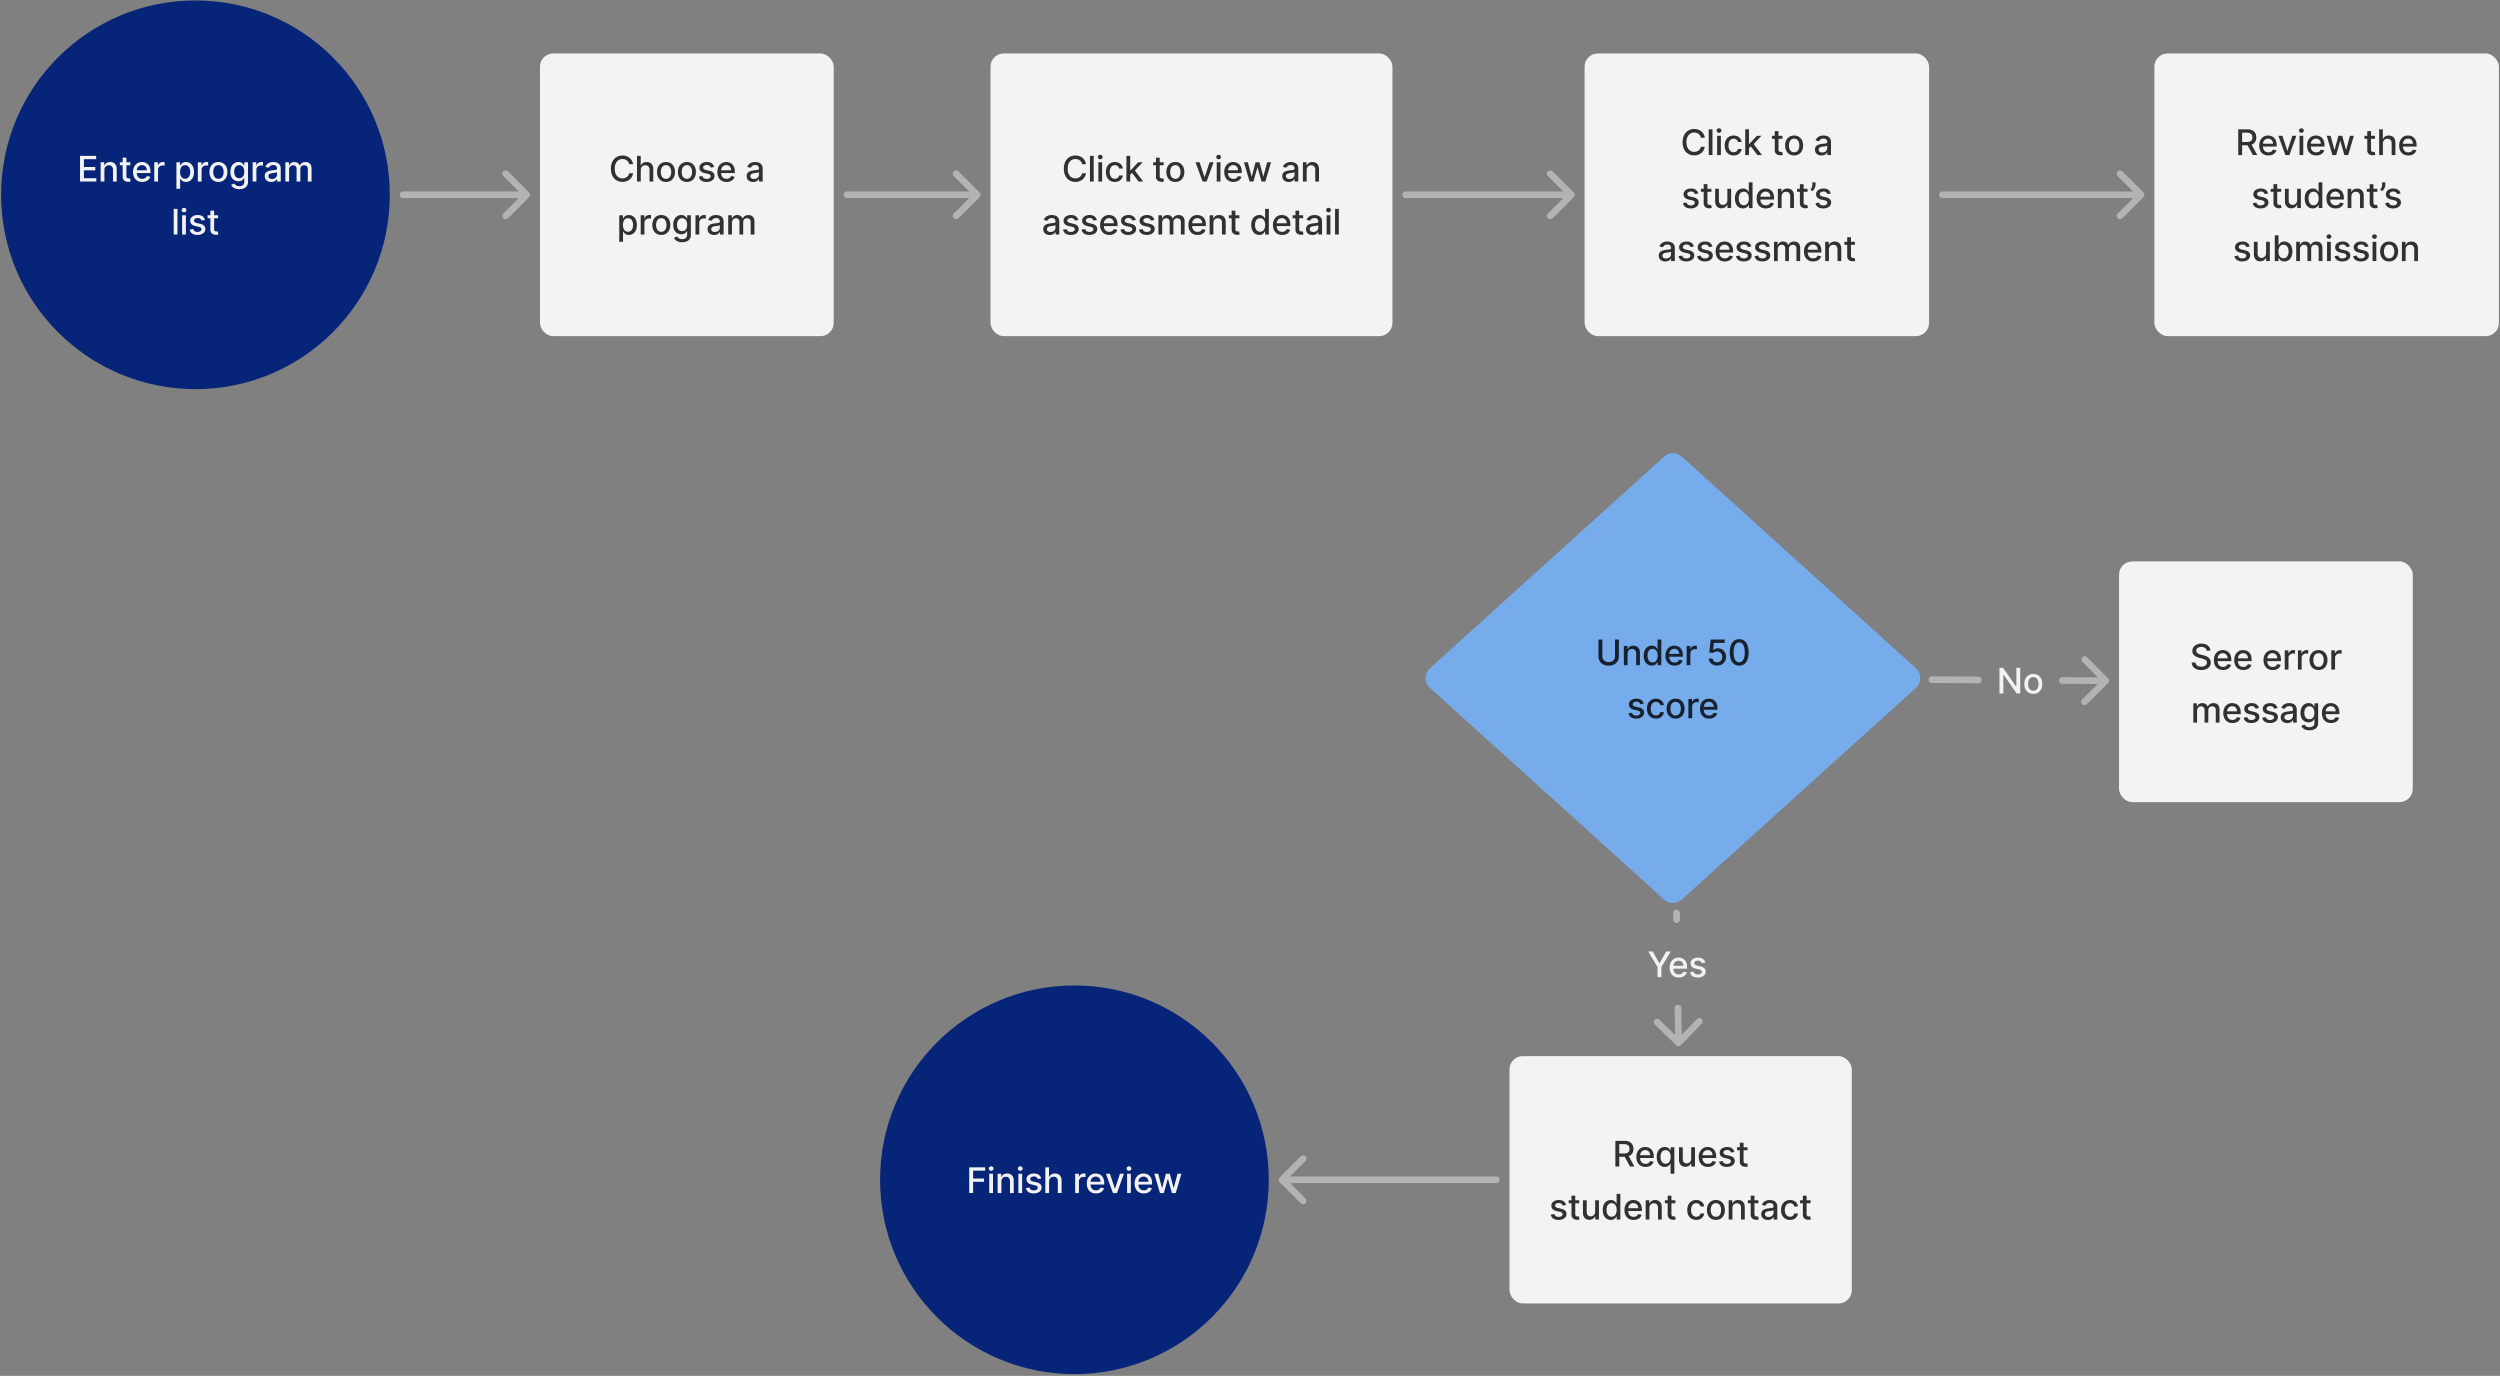
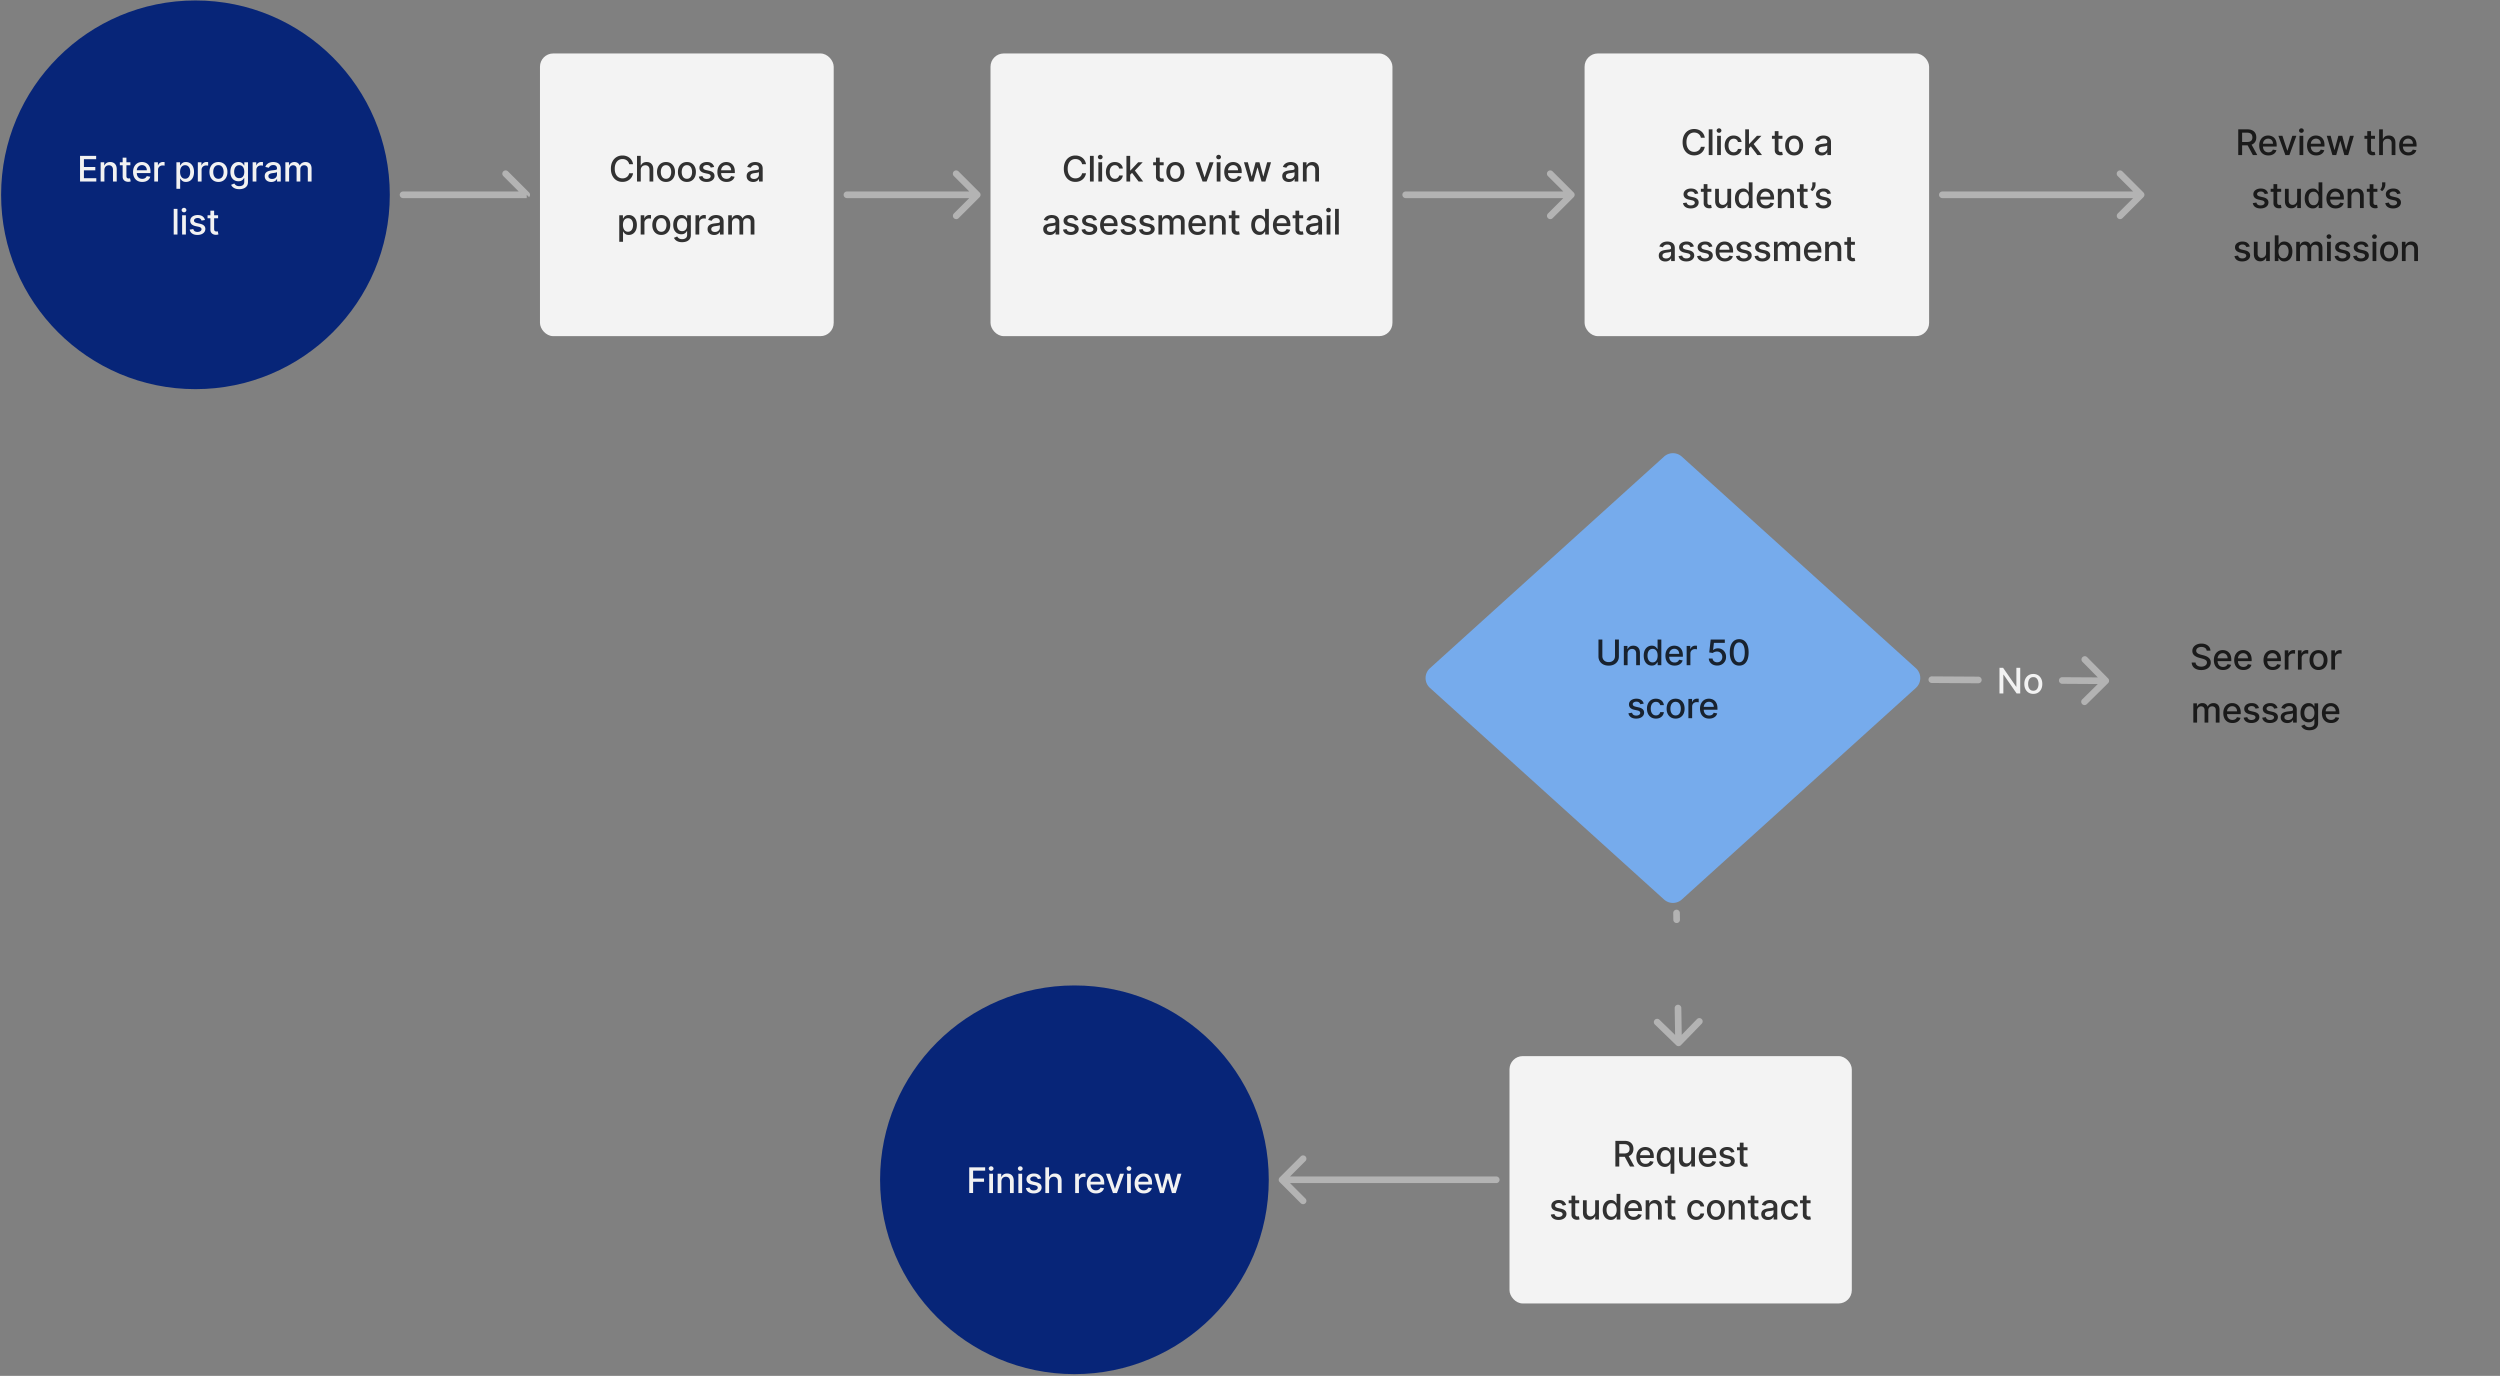
<svg xmlns="http://www.w3.org/2000/svg" width="1132" height="623" fill="none">
  <rect width="100%" height="100%" fill="#808080" stroke="none" />
  <circle cx="88.5" cy="88.207" r="88" fill="#072578" />
  <path fill="#F2F2F2" d="M36.243 82.207V70.571h7.295v1.511h-5.54v3.546h5.16v1.505h-5.16v3.563h5.608v1.511h-7.363zm11.027-5.182v5.182h-1.7V73.48h1.63v1.42h.109c.2-.462.515-.833.943-1.113.432-.28.975-.42 1.63-.42.595 0 1.116.124 1.563.374.447.246.794.614 1.04 1.102.246.489.37 1.093.37 1.813v5.551h-1.7V76.86c0-.632-.165-1.126-.494-1.483-.33-.36-.782-.54-1.358-.54-.394 0-.744.086-1.051.256-.303.17-.544.42-.722.75-.174.326-.261.72-.261 1.182zm11.76-3.545v1.363h-4.767V73.48h4.767zm-3.488-2.091h1.699v8.255c0 .33.049.578.147.745a.77.77 0 0 0 .381.335c.16.057.331.085.517.085.136 0 .256-.01.358-.028.102-.019.182-.034.239-.046l.306 1.404a2.852 2.852 0 0 1-.42.114c-.182.041-.41.064-.682.068a2.992 2.992 0 0 1-1.25-.239 2.143 2.143 0 0 1-.937-.773c-.239-.348-.358-.786-.358-1.312v-8.608zm8.86 10.994c-.86 0-1.601-.183-2.222-.551a3.738 3.738 0 0 1-1.432-1.563c-.334-.674-.5-1.464-.5-2.369 0-.894.166-1.682.5-2.363a3.883 3.883 0 0 1 1.409-1.597c.606-.383 1.314-.574 2.125-.574a4.3 4.3 0 0 1 1.432.244c.462.163.877.419 1.244.767.367.349.657.802.87 1.358.212.553.318 1.226.318 2.017v.603h-6.938v-1.273h5.273c0-.447-.091-.843-.273-1.188a2.062 2.062 0 0 0-.767-.823c-.326-.201-.708-.302-1.148-.302-.477 0-.894.118-1.25.353a2.365 2.365 0 0 0-.818.909c-.19.371-.284.774-.284 1.21v.994c0 .584.102 1.08.307 1.49.208.408.498.72.87.937.37.212.804.318 1.3.318a2.7 2.7 0 0 0 .881-.137c.265-.094.494-.234.688-.42a1.84 1.84 0 0 0 .443-.688l1.608.29c-.13.474-.36.888-.694 1.244a3.36 3.36 0 0 1-1.244.824c-.496.194-1.062.29-1.699.29zm5.453-.176V73.48h1.642v1.386h.09c.16-.47.44-.839.841-1.108a2.407 2.407 0 0 1 1.375-.409 7.338 7.338 0 0 1 .722.04v1.625a3.067 3.067 0 0 0-.364-.063 3.471 3.471 0 0 0-.522-.04c-.402 0-.76.086-1.074.256a1.899 1.899 0 0 0-1.012 1.71v5.33h-1.698zm10.023 3.273v-12h1.659v1.414h.142a4.67 4.67 0 0 1 .426-.63c.185-.239.443-.447.773-.625.329-.182.765-.273 1.306-.273.705 0 1.334.178 1.887.534.553.356.986.87 1.3 1.54.319.67.478 1.477.478 2.42 0 .944-.157 1.752-.471 2.427-.315.67-.747 1.187-1.296 1.55-.55.36-1.176.54-1.88.54-.531 0-.965-.088-1.302-.267a2.462 2.462 0 0 1-.784-.625 4.73 4.73 0 0 1-.437-.636h-.103v4.63H79.88zm1.664-7.637c0 .614.09 1.152.267 1.614.178.462.436.824.773 1.085.337.258.75.387 1.239.387.507 0 .931-.135 1.272-.404.341-.273.599-.642.773-1.108.178-.466.267-.99.267-1.574a4.34 4.34 0 0 0-.261-1.55c-.17-.46-.428-.82-.773-1.086-.34-.265-.767-.398-1.278-.398-.493 0-.91.127-1.25.381-.338.254-.593.608-.767 1.063-.175.454-.262.984-.262 1.59zm8.034 4.364V73.48h1.642v1.386h.091c.16-.47.44-.839.841-1.108a2.407 2.407 0 0 1 1.375-.409 7.338 7.338 0 0 1 .722.04v1.625a3.067 3.067 0 0 0-.364-.063 3.471 3.471 0 0 0-.522-.04c-.402 0-.76.086-1.074.256a1.899 1.899 0 0 0-1.012 1.71v5.33h-1.698zm9.329.176c-.818 0-1.532-.187-2.142-.562a3.794 3.794 0 0 1-1.42-1.574c-.338-.674-.506-1.462-.506-2.364 0-.905.168-1.697.505-2.375a3.786 3.786 0 0 1 1.42-1.58c.61-.374 1.325-.562 2.143-.562.818 0 1.532.188 2.142.563.61.375 1.083.901 1.42 1.58.337.677.506 1.469.506 2.374 0 .902-.169 1.69-.506 2.364a3.79 3.79 0 0 1-1.42 1.574c-.61.375-1.324.562-2.142.562zm.005-1.426c.53 0 .97-.14 1.319-.42.348-.28.606-.654.772-1.12a4.44 4.44 0 0 0 .256-1.54c0-.556-.085-1.068-.256-1.534a2.497 2.497 0 0 0-.772-1.13c-.349-.284-.788-.426-1.319-.426-.534 0-.977.142-1.33.426a2.538 2.538 0 0 0-.778 1.13c-.166.466-.25.978-.25 1.534 0 .561.084 1.074.25 1.54.17.466.43.84.779 1.12.352.28.795.42 1.33.42zm9.442 4.705c-.693 0-1.289-.091-1.789-.273-.497-.182-.902-.422-1.216-.722a3.016 3.016 0 0 1-.705-.983l1.46-.602c.103.167.239.343.409.528.175.19.41.35.705.483.299.133.684.2 1.153.2.644 0 1.177-.158 1.597-.472.42-.31.631-.807.631-1.489v-1.716h-.108c-.103.186-.25.392-.443.62-.19.227-.451.424-.785.59-.333.167-.767.25-1.301.25-.689 0-1.31-.16-1.863-.483-.55-.325-.985-.805-1.307-1.437-.318-.637-.477-1.419-.477-2.347 0-.928.157-1.723.471-2.386.318-.663.754-1.17 1.307-1.523a3.4 3.4 0 0 1 1.881-.534c.541 0 .979.091 1.312.273a2.4 2.4 0 0 1 .779.625c.189.239.335.449.437.63h.125V73.48h1.665v8.92c0 .75-.174 1.366-.523 1.847-.348.48-.82.837-1.415 1.068-.591.231-1.257.347-2 .347zm-.017-4.995c.489 0 .902-.113 1.239-.34.341-.232.598-.561.773-.99.178-.431.267-.948.267-1.55 0-.588-.087-1.105-.262-1.552-.174-.447-.43-.795-.767-1.045-.337-.254-.754-.38-1.25-.38-.511 0-.937.132-1.278.397a2.397 2.397 0 0 0-.773 1.068 4.26 4.26 0 0 0-.256 1.512c0 .572.088 1.073.262 1.505.174.432.432.77.773 1.012.344.242.768.363 1.272.363zm6.057 1.54V73.48h1.642v1.386h.091c.159-.47.44-.839.841-1.108a2.404 2.404 0 0 1 1.375-.409 7.344 7.344 0 0 1 .722.04v1.625a3.082 3.082 0 0 0-.364-.063 3.465 3.465 0 0 0-.523-.04 2.22 2.22 0 0 0-1.074.256 1.903 1.903 0 0 0-1.011 1.71v5.33h-1.699zm8.427.193a3.558 3.558 0 0 1-1.5-.307 2.526 2.526 0 0 1-1.063-.903c-.258-.394-.386-.877-.386-1.449 0-.492.094-.898.284-1.216.189-.318.445-.57.767-.756a4.012 4.012 0 0 1 1.079-.42 10.73 10.73 0 0 1 1.216-.216l1.273-.148c.326-.041.562-.108.71-.198.148-.091.222-.24.222-.444v-.04c0-.496-.14-.88-.421-1.153-.276-.273-.689-.409-1.238-.409-.572 0-1.023.127-1.353.38-.325.25-.551.53-.676.836l-1.596-.364c.189-.53.466-.958.829-1.284.368-.33.79-.568 1.267-.716a4.95 4.95 0 0 1 1.506-.227c.348 0 .718.042 1.108.125.394.08.761.227 1.102.443.345.216.627.525.847.926.219.398.329.915.329 1.552v5.795h-1.659v-1.193h-.068c-.11.22-.275.436-.494.648a2.63 2.63 0 0 1-.847.528c-.345.14-.757.21-1.238.21zm.369-1.363c.47 0 .871-.093 1.204-.279.337-.185.593-.428.767-.727.178-.303.267-.627.267-.972v-1.125c-.06.06-.178.118-.352.17-.17.05-.365.094-.585.131-.22.034-.434.067-.642.097l-.523.068a4.27 4.27 0 0 0-.903.21 1.555 1.555 0 0 0-.648.427c-.159.181-.239.424-.239.727 0 .42.156.739.466.954.311.212.707.319 1.188.319zm6.024 1.17V73.48h1.631v1.42h.108a2.26 2.26 0 0 1 .892-1.125c.413-.273.907-.409 1.483-.409.583 0 1.072.136 1.466.41a2.4 2.4 0 0 1 .88 1.124h.091c.209-.466.54-.837.995-1.113.454-.28.996-.42 1.625-.42.791 0 1.437.247 1.937.743.504.497.756 1.245.756 2.245v5.852h-1.699v-5.693c0-.591-.161-1.02-.483-1.284a1.757 1.757 0 0 0-1.153-.398c-.554 0-.983.17-1.29.511-.307.337-.46.771-.46 1.301v5.563h-1.694v-5.801c0-.474-.147-.854-.443-1.142-.295-.288-.68-.432-1.153-.432-.322 0-.62.085-.892.256a1.88 1.88 0 0 0-.654.699 2.137 2.137 0 0 0-.244 1.04v5.38h-1.699zM80.355 94.571v11.636h-1.699V94.571h1.699zm2.11 11.636V97.48h1.698v8.727h-1.699zm.857-10.074a1.08 1.08 0 0 1-.761-.295.96.96 0 0 1-.313-.716.95.95 0 0 1 .313-.716c.212-.2.466-.301.761-.301.296 0 .548.1.756.3a.941.941 0 0 1 .318.717.953.953 0 0 1-.318.716 1.06 1.06 0 0 1-.756.295zm9.49 3.477-1.54.273a1.824 1.824 0 0 0-.306-.562 1.517 1.517 0 0 0-.557-.438c-.235-.114-.528-.17-.88-.17-.482 0-.883.108-1.205.324-.322.212-.483.486-.483.823 0 .292.108.527.324.705.216.178.564.324 1.045.437l1.387.319c.803.185 1.401.471 1.795.858.394.386.591.888.591 1.505 0 .523-.151.989-.455 1.398-.299.405-.717.724-1.255.955-.534.231-1.154.346-1.858.346-.977 0-1.775-.208-2.392-.625-.618-.42-.996-1.017-1.137-1.79l1.642-.25c.103.428.313.752.631.972.318.216.733.324 1.244.324.557 0 1.002-.116 1.336-.347.333-.235.5-.521.5-.858a.89.89 0 0 0-.307-.687c-.2-.186-.51-.326-.926-.421l-1.478-.324c-.814-.185-1.416-.481-1.806-.886-.387-.405-.58-.918-.58-1.54a2.2 2.2 0 0 1 .432-1.352c.288-.386.686-.687 1.193-.903.508-.22 1.09-.33 1.744-.33.944 0 1.686.205 2.228.614.541.405.9.949 1.074 1.63zm5.937-2.13v1.363h-4.767V97.48h4.767zm-3.489-2.091h1.699v8.256c0 .329.05.577.148.744a.772.772 0 0 0 .38.335c.16.057.332.085.517.085.137 0 .256-.009.358-.028l.24-.046.306 1.404a2.75 2.75 0 0 1-.42.113c-.182.042-.41.065-.682.069a2.995 2.995 0 0 1-1.25-.239 2.143 2.143 0 0 1-.938-.773c-.239-.348-.358-.786-.358-1.312v-8.608z" />
  <rect width="133" height="128" x="244.5" y="24.207" fill="#F3F3F3" rx="6" />
  <path fill="#000" fill-opacity=".8" d="M286.655 74.355h-1.773a2.716 2.716 0 0 0-.38-1 2.805 2.805 0 0 0-.682-.733 2.924 2.924 0 0 0-.904-.455 3.524 3.524 0 0 0-1.051-.153c-.67 0-1.271.168-1.801.505-.526.338-.943.832-1.25 1.483-.303.652-.454 1.448-.454 2.387 0 .947.151 1.746.454 2.398.307.651.725 1.143 1.256 1.477.53.333 1.127.5 1.79.5.367 0 .715-.05 1.045-.148.333-.102.634-.252.903-.449s.497-.437.682-.721c.19-.288.32-.618.392-.989l1.773.006a4.748 4.748 0 0 1-.551 1.58c-.269.476-.616.89-1.04 1.238-.42.345-.901.612-1.443.801a5.34 5.34 0 0 1-1.773.284c-1.007 0-1.905-.239-2.693-.716-.788-.48-1.409-1.168-1.864-2.062-.45-.894-.676-1.96-.676-3.2 0-1.242.227-2.308.682-3.198.455-.894 1.076-1.58 1.864-2.057.788-.48 1.683-.721 2.687-.721.618 0 1.193.089 1.727.267a4.56 4.56 0 0 1 1.449.772c.428.338.783.75 1.063 1.239.28.485.47 1.04.568 1.665zm3.487 2.67v5.182h-1.699V70.571h1.677v4.33h.108c.204-.47.517-.844.937-1.12.421-.277.97-.415 1.648-.415.598 0 1.121.123 1.568.37.451.246.799.613 1.045 1.102.25.485.375 1.09.375 1.818v5.551h-1.698V76.86c0-.64-.165-1.136-.495-1.488-.329-.356-.788-.534-1.375-.534-.401 0-.761.085-1.079.255-.315.17-.563.42-.745.75-.178.326-.267.72-.267 1.182zm11.427 5.358c-.819 0-1.533-.187-2.142-.562a3.793 3.793 0 0 1-1.421-1.574c-.337-.674-.506-1.462-.506-2.364 0-.905.169-1.697.506-2.375a3.785 3.785 0 0 1 1.421-1.58c.609-.374 1.323-.562 2.142-.562.818 0 1.532.188 2.142.563.61.375 1.083.901 1.42 1.58.337.677.506 1.469.506 2.374 0 .902-.169 1.69-.506 2.364a3.79 3.79 0 0 1-1.42 1.574c-.61.375-1.324.562-2.142.562zm.005-1.426c.531 0 .97-.14 1.318-.42.349-.28.607-.654.773-1.12a4.44 4.44 0 0 0 .256-1.54c0-.556-.085-1.068-.256-1.534a2.49 2.49 0 0 0-.773-1.13c-.348-.284-.787-.426-1.318-.426-.534 0-.977.142-1.329.426a2.54 2.54 0 0 0-.779 1.13c-.166.466-.25.978-.25 1.534 0 .561.084 1.074.25 1.54.171.466.43.84.779 1.12.352.28.795.42 1.329.42zm9.459 1.426c-.818 0-1.532-.187-2.142-.562a3.79 3.79 0 0 1-1.42-1.574c-.337-.674-.506-1.462-.506-2.364 0-.905.169-1.697.506-2.375a3.782 3.782 0 0 1 1.42-1.58c.61-.374 1.324-.562 2.142-.562.818 0 1.532.188 2.142.563a3.78 3.78 0 0 1 1.421 1.58c.337.677.505 1.469.505 2.374 0 .902-.168 1.69-.505 2.364a3.793 3.793 0 0 1-1.421 1.574c-.61.375-1.324.562-2.142.562zm.006-1.426c.53 0 .97-.14 1.318-.42.349-.28.606-.654.773-1.12.17-.466.256-.979.256-1.54 0-.556-.086-1.068-.256-1.534a2.498 2.498 0 0 0-.773-1.13c-.348-.284-.788-.426-1.318-.426-.534 0-.977.142-1.33.426a2.539 2.539 0 0 0-.778 1.13 4.52 4.52 0 0 0-.25 1.534c0 .561.083 1.074.25 1.54.17.466.43.84.778 1.12.353.28.796.42 1.33.42zm12.323-5.347-1.54.273a1.84 1.84 0 0 0-.307-.562 1.513 1.513 0 0 0-.557-.438c-.235-.114-.528-.17-.881-.17-.481 0-.882.108-1.204.324-.322.212-.483.486-.483.823 0 .292.108.527.324.705.216.178.564.324 1.045.438l1.387.318c.803.185 1.401.471 1.795.858.394.386.591.888.591 1.505 0 .523-.152.989-.455 1.398-.299.405-.717.724-1.255.955-.534.23-1.154.346-1.858.346-.977 0-1.775-.208-2.392-.625-.618-.42-.996-1.017-1.137-1.79l1.642-.25c.103.428.313.752.631.972.318.216.733.324 1.244.324.557 0 1.002-.116 1.336-.347.333-.235.5-.52.5-.858a.894.894 0 0 0-.307-.687c-.201-.186-.51-.326-.926-.42l-1.478-.325c-.814-.185-1.416-.48-1.806-.886-.387-.405-.58-.918-.58-1.54a2.2 2.2 0 0 1 .432-1.352c.288-.386.685-.687 1.193-.903.508-.22 1.089-.33 1.744-.33.944 0 1.686.205 2.228.614.541.405.899.949 1.074 1.63zm5.623 6.773c-.86 0-1.6-.183-2.221-.551a3.734 3.734 0 0 1-1.432-1.563c-.334-.674-.5-1.464-.5-2.369 0-.894.166-1.682.5-2.363a3.884 3.884 0 0 1 1.409-1.597c.606-.383 1.314-.574 2.125-.574a4.3 4.3 0 0 1 1.432.244c.462.163.877.419 1.244.767.367.349.657.802.869 1.358.212.553.319 1.226.319 2.017v.603h-6.938v-1.273h5.273c0-.447-.091-.843-.273-1.188a2.06 2.06 0 0 0-.767-.823c-.326-.201-.708-.302-1.148-.302-.477 0-.894.118-1.25.353a2.365 2.365 0 0 0-.818.909 2.629 2.629 0 0 0-.284 1.21v.994c0 .584.102 1.08.307 1.49.208.408.498.72.869.937.371.212.805.318 1.301.318a2.7 2.7 0 0 0 .881-.137 1.826 1.826 0 0 0 1.131-1.108l1.608.29c-.129.474-.36.888-.694 1.244a3.354 3.354 0 0 1-1.244.824c-.496.194-1.062.29-1.699.29zm12.052.017a3.564 3.564 0 0 1-1.5-.307 2.526 2.526 0 0 1-1.063-.903c-.257-.394-.386-.877-.386-1.449 0-.492.094-.898.284-1.216.189-.318.445-.57.767-.756a4.012 4.012 0 0 1 1.079-.42 10.73 10.73 0 0 1 1.216-.216l1.273-.148c.326-.041.563-.108.71-.198.148-.091.222-.24.222-.444v-.04c0-.496-.14-.88-.421-1.153-.276-.273-.689-.409-1.238-.409-.572 0-1.023.127-1.352.38-.326.25-.552.53-.677.836l-1.596-.364c.189-.53.466-.958.829-1.284.368-.33.79-.568 1.267-.716a4.97 4.97 0 0 1 1.506-.227c.349 0 .718.042 1.108.125.394.08.761.227 1.102.443.345.216.627.525.847.926.22.398.329.915.329 1.552v5.795h-1.659v-1.193h-.068c-.11.22-.274.436-.494.648a2.63 2.63 0 0 1-.847.528c-.344.14-.757.21-1.238.21zm.369-1.363c.47 0 .871-.093 1.204-.279.338-.185.593-.428.768-.727.178-.303.267-.627.267-.972v-1.125c-.061.06-.178.118-.353.17-.17.05-.365.094-.585.131-.22.034-.434.067-.642.097l-.523.068a4.27 4.27 0 0 0-.903.21 1.555 1.555 0 0 0-.648.427c-.159.181-.238.424-.238.727 0 .42.155.739.465.954.311.212.707.319 1.188.319zm-61.002 28.443v-12h1.66v1.414h.142a4.67 4.67 0 0 1 .426-.63c.185-.239.443-.447.772-.625.33-.182.766-.273 1.307-.273.705 0 1.334.178 1.887.534.553.356.986.87 1.301 1.54.318.67.477 1.477.477 2.42 0 .944-.157 1.752-.472 2.427-.314.67-.746 1.187-1.295 1.551-.549.36-1.176.539-1.881.539-.53 0-.964-.089-1.301-.267a2.456 2.456 0 0 1-.784-.625 4.668 4.668 0 0 1-.437-.636h-.103v4.631h-1.699zm1.665-7.637c0 .614.089 1.152.267 1.614.178.462.436.824.773 1.085.337.258.75.387 1.239.387.507 0 .931-.135 1.272-.404.341-.273.599-.642.773-1.108.178-.466.267-.99.267-1.574a4.35 4.35 0 0 0-.261-1.551c-.171-.458-.428-.82-.773-1.085-.341-.265-.767-.398-1.278-.398-.493 0-.909.127-1.25.381-.338.254-.593.608-.767 1.062-.175.455-.262.985-.262 1.591zm8.034 4.364V97.48h1.642v1.386h.091c.159-.47.44-.839.841-1.108a2.407 2.407 0 0 1 1.375-.409 7.344 7.344 0 0 1 .722.04v1.625a3.082 3.082 0 0 0-.364-.063 3.462 3.462 0 0 0-.522-.04c-.402 0-.76.086-1.074.256a1.899 1.899 0 0 0-1.012 1.71v5.33h-1.699zm9.329.176c-.819 0-1.533-.187-2.142-.562a3.794 3.794 0 0 1-1.421-1.574c-.337-.674-.506-1.462-.506-2.364 0-.905.169-1.697.506-2.375a3.785 3.785 0 0 1 1.421-1.58c.609-.374 1.323-.562 2.142-.562.818 0 1.532.188 2.142.563.61.375 1.083.901 1.42 1.58.337.677.506 1.469.506 2.374 0 .902-.169 1.69-.506 2.364a3.792 3.792 0 0 1-1.42 1.574c-.61.375-1.324.562-2.142.562zm.005-1.426c.531 0 .97-.14 1.319-.42.348-.281.606-.654.772-1.12.171-.466.256-.979.256-1.54 0-.556-.085-1.068-.256-1.534a2.498 2.498 0 0 0-.772-1.13c-.349-.284-.788-.426-1.319-.426-.534 0-.977.142-1.329.426a2.541 2.541 0 0 0-.779 1.13c-.166.466-.25.978-.25 1.534 0 .561.084 1.074.25 1.54.171.466.43.839.779 1.12.352.28.795.42 1.329.42zm9.442 4.705c-.693 0-1.29-.091-1.79-.273-.496-.182-.901-.422-1.215-.722a3.016 3.016 0 0 1-.705-.983l1.46-.602c.103.167.239.343.409.528.175.19.409.351.705.483.299.133.684.199 1.153.199.644 0 1.176-.157 1.597-.471.42-.311.631-.807.631-1.489v-1.716h-.108c-.103.186-.25.392-.444.619-.189.228-.45.425-.784.591-.333.167-.767.25-1.301.25-.689 0-1.31-.161-1.863-.483-.55-.325-.985-.805-1.307-1.437-.318-.636-.478-1.419-.478-2.347 0-.928.158-1.723.472-2.386.318-.663.754-1.17 1.307-1.523a3.4 3.4 0 0 1 1.881-.534c.541 0 .979.091 1.312.273.333.178.593.386.778.625.19.239.336.449.438.63h.125V97.48h1.665v8.92c0 .75-.174 1.366-.523 1.847-.348.481-.82.837-1.415 1.068-.591.231-1.257.347-2 .347zm-.017-4.995c.489 0 .902-.113 1.239-.341.341-.231.598-.56.773-.988.178-.432.267-.949.267-1.551 0-.588-.087-1.105-.262-1.552-.174-.447-.43-.795-.767-1.045-.337-.254-.754-.38-1.25-.38-.511 0-.937.132-1.278.397a2.398 2.398 0 0 0-.773 1.068 4.26 4.26 0 0 0-.256 1.512c0 .572.088 1.073.262 1.505.174.432.432.769.772 1.012.345.242.769.363 1.273.363zm6.057 1.54V97.48h1.642v1.386h.091c.159-.47.44-.839.841-1.108a2.404 2.404 0 0 1 1.375-.409 7.344 7.344 0 0 1 .722.04v1.625a3.122 3.122 0 0 0-.364-.063 3.465 3.465 0 0 0-.523-.04 2.22 2.22 0 0 0-1.074.256 1.903 1.903 0 0 0-1.011 1.71v5.33h-1.699zm8.426.193a3.557 3.557 0 0 1-1.5-.307 2.52 2.52 0 0 1-1.062-.903c-.258-.394-.386-.877-.386-1.449 0-.492.094-.898.284-1.216.189-.318.445-.57.767-.755a4.01 4.01 0 0 1 1.079-.421 10.62 10.62 0 0 1 1.216-.216l1.273-.148c.326-.041.562-.108.71-.198.148-.091.222-.239.222-.444v-.039c0-.497-.14-.881-.421-1.154-.276-.273-.689-.409-1.238-.409-.572 0-1.023.127-1.353.38-.325.25-.551.53-.676.836l-1.596-.364c.189-.53.466-.958.829-1.284.368-.33.79-.568 1.267-.716a4.945 4.945 0 0 1 1.506-.227c.348 0 .718.042 1.108.125.394.08.761.227 1.102.443.345.216.627.525.847.926.219.398.329.915.329 1.552v5.795h-1.659v-1.193h-.068c-.11.22-.275.435-.494.648-.22.212-.502.388-.847.528s-.757.21-1.239.21zm.37-1.363c.469 0 .871-.093 1.204-.279.337-.185.593-.428.767-.727.178-.303.267-.627.267-.972v-1.125c-.06.061-.178.118-.352.171-.17.049-.365.093-.585.13-.22.035-.434.067-.642.097l-.523.068a4.255 4.255 0 0 0-.903.21 1.555 1.555 0 0 0-.648.427c-.159.181-.239.424-.239.727 0 .42.156.738.466.954.311.213.707.319 1.188.319zm6.024 1.17V97.48h1.631v1.42h.108a2.26 2.26 0 0 1 .892-1.125c.413-.273.907-.409 1.483-.409.583 0 1.072.136 1.466.41a2.4 2.4 0 0 1 .88 1.124h.091c.209-.466.54-.837.995-1.113.454-.28.996-.42 1.625-.42.791 0 1.437.247 1.937.743.504.497.756 1.245.756 2.245v5.852h-1.699v-5.693c0-.591-.161-1.02-.483-1.284a1.758 1.758 0 0 0-1.154-.398c-.553 0-.982.17-1.289.511-.307.337-.461.771-.461 1.302v5.562h-1.693v-5.801c0-.474-.147-.854-.443-1.142-.295-.288-.68-.432-1.153-.432-.322 0-.62.085-.892.256a1.88 1.88 0 0 0-.654.699 2.135 2.135 0 0 0-.244 1.039v5.381h-1.699z" />
  <rect width="182" height="128" x="448.5" y="24.207" fill="#F3F3F3" rx="6" />
  <path fill="#000" fill-opacity=".8" d="M491.742 74.355h-1.773a2.7 2.7 0 0 0-1.062-1.733 2.924 2.924 0 0 0-.904-.455 3.524 3.524 0 0 0-1.051-.153c-.67 0-1.271.168-1.801.505-.527.338-.943.832-1.25 1.483-.303.652-.455 1.448-.455 2.387 0 .947.152 1.746.455 2.398.307.651.725 1.143 1.256 1.477.53.333 1.126.5 1.789.5.368 0 .716-.05 1.046-.148.333-.102.634-.252.903-.449s.496-.437.682-.721c.189-.288.32-.618.392-.989l1.773.006a4.77 4.77 0 0 1-.551 1.58c-.269.476-.616.89-1.04 1.238a4.715 4.715 0 0 1-1.443.801 5.34 5.34 0 0 1-1.773.284c-1.008 0-1.905-.239-2.693-.716-.788-.48-1.409-1.168-1.864-2.062-.451-.894-.676-1.96-.676-3.2 0-1.242.227-2.308.682-3.198.454-.894 1.076-1.58 1.863-2.057.788-.48 1.684-.721 2.688-.721a5.43 5.43 0 0 1 1.727.267 4.56 4.56 0 0 1 1.449.772c.428.338.782.75 1.063 1.239a4.8 4.8 0 0 1 .568 1.665zm3.487-3.784v11.636h-1.699V70.571h1.699zm2.11 11.636V73.48h1.699v8.727h-1.699zm.858-10.074a1.08 1.08 0 0 1-.762-.295.961.961 0 0 1-.312-.716.95.95 0 0 1 .312-.716c.212-.2.466-.301.762-.301.295 0 .547.1.755.3a.941.941 0 0 1 .318.717.953.953 0 0 1-.318.716c-.208.197-.46.295-.755.295zm6.626 10.25c-.845 0-1.572-.191-2.182-.574a3.793 3.793 0 0 1-1.397-1.596c-.326-.678-.489-1.455-.489-2.33 0-.886.167-1.668.5-2.346a3.828 3.828 0 0 1 1.409-1.597c.606-.383 1.32-.574 2.142-.574.663 0 1.254.123 1.773.37.519.242.937.583 1.256 1.022.322.44.513.953.573 1.54h-1.653a1.98 1.98 0 0 0-.625-1.057c-.322-.295-.754-.443-1.295-.443-.474 0-.889.125-1.245.375-.352.246-.627.598-.824 1.057-.197.454-.295.992-.295 1.613 0 .637.097 1.186.29 1.648.193.462.466.82.818 1.074.356.254.774.38 1.256.38.322 0 .613-.058.875-.175.265-.122.486-.294.664-.517a1.95 1.95 0 0 0 .381-.807h1.653a3.204 3.204 0 0 1-.551 1.511 3.174 3.174 0 0 1-1.233 1.046c-.511.253-1.111.38-1.801.38zm6.789-3.136-.012-2.074h.296l3.477-3.693h2.034l-3.966 4.204h-.267l-1.562 1.563zm-1.563 2.96V70.571h1.699v11.636h-1.699zm5.512 0-3.125-4.148 1.17-1.187 4.04 5.335h-2.085zm11.351-8.727v1.363h-4.767V73.48h4.767zm-3.489-2.091h1.699v8.255c0 .33.049.578.148.745a.769.769 0 0 0 .38.335c.159.057.332.085.517.085.137 0 .256-.01.358-.028.103-.019.182-.034.239-.046l.307 1.404a2.878 2.878 0 0 1-.421.114 3.327 3.327 0 0 1-.682.068 2.997 2.997 0 0 1-1.25-.239 2.146 2.146 0 0 1-.937-.773c-.239-.348-.358-.786-.358-1.312v-8.608zm8.774 10.994c-.818 0-1.532-.187-2.142-.562a3.79 3.79 0 0 1-1.42-1.574c-.337-.674-.506-1.462-.506-2.364 0-.905.169-1.697.506-2.375a3.782 3.782 0 0 1 1.42-1.58c.61-.374 1.324-.562 2.142-.562.818 0 1.533.188 2.142.563a3.78 3.78 0 0 1 1.421 1.58c.337.677.505 1.469.505 2.374 0 .902-.168 1.69-.505 2.364a3.793 3.793 0 0 1-1.421 1.574c-.609.375-1.324.562-2.142.562zm.006-1.426c.53 0 .97-.14 1.318-.42.349-.28.606-.654.773-1.12.17-.466.256-.979.256-1.54 0-.556-.086-1.068-.256-1.534a2.498 2.498 0 0 0-.773-1.13c-.348-.284-.788-.426-1.318-.426-.534 0-.977.142-1.33.426a2.539 2.539 0 0 0-.778 1.13 4.52 4.52 0 0 0-.25 1.534c0 .561.083 1.074.25 1.54.17.466.43.84.778 1.12.353.28.796.42 1.33.42zm17.307-7.477-3.165 8.727h-1.818l-3.17-8.727h1.824l2.21 6.716h.091l2.204-6.716h1.824zm1.421 8.727V73.48h1.699v8.727h-1.699zm.858-10.074a1.08 1.08 0 0 1-.762-.295.961.961 0 0 1-.312-.716.95.95 0 0 1 .312-.716c.212-.2.466-.301.762-.301.295 0 .547.1.755.3a.941.941 0 0 1 .318.717.953.953 0 0 1-.318.716c-.208.197-.46.295-.755.295zm6.711 10.25c-.859 0-1.6-.183-2.221-.551a3.734 3.734 0 0 1-1.432-1.563c-.333-.674-.5-1.464-.5-2.369 0-.894.167-1.682.5-2.363a3.884 3.884 0 0 1 1.409-1.597c.606-.383 1.314-.574 2.125-.574.493 0 .97.082 1.432.244.462.163.877.419 1.244.767.368.349.657.802.87 1.358.212.553.318 1.226.318 2.017v.603h-6.938v-1.273h5.273c0-.447-.091-.843-.273-1.188a2.06 2.06 0 0 0-.767-.823c-.326-.201-.708-.302-1.148-.302a2.22 2.22 0 0 0-1.25.353 2.365 2.365 0 0 0-.818.909 2.629 2.629 0 0 0-.284 1.21v.994c0 .584.102 1.08.307 1.49.208.408.498.72.869.937.372.212.805.318 1.301.318a2.7 2.7 0 0 0 .881-.137c.265-.094.494-.234.688-.42.193-.186.341-.415.443-.688l1.608.29c-.129.474-.36.888-.693 1.244-.33.353-.745.627-1.245.824-.496.194-1.062.29-1.699.29zm7.33-.176-2.568-8.727h1.756l1.71 6.409h.085l1.716-6.41h1.756l1.704 6.381h.085l1.699-6.38h1.756l-2.563 8.727h-1.732l-1.773-6.301h-.131l-1.773 6.301h-1.727zm17.733.193a3.564 3.564 0 0 1-1.5-.307 2.523 2.523 0 0 1-1.062-.903c-.258-.394-.387-.877-.387-1.449 0-.492.095-.898.285-1.216.189-.318.445-.57.767-.756a4 4 0 0 1 1.079-.42 10.73 10.73 0 0 1 1.216-.216l1.273-.148c.326-.041.562-.108.71-.198.148-.091.222-.24.222-.444v-.04c0-.496-.141-.88-.421-1.153-.276-.273-.689-.409-1.238-.409-.572 0-1.023.127-1.353.38-.326.25-.551.53-.676.836l-1.596-.364c.189-.53.465-.958.829-1.284.367-.33.79-.568 1.267-.716a4.945 4.945 0 0 1 1.506-.227c.348 0 .718.042 1.108.125.394.08.761.227 1.102.443.345.216.627.525.847.926.219.398.329.915.329 1.552v5.795h-1.659v-1.193h-.068c-.11.22-.275.436-.494.648a2.63 2.63 0 0 1-.847.528c-.345.14-.758.21-1.239.21zm.37-1.363c.469 0 .871-.093 1.204-.279.337-.185.593-.428.767-.727.178-.303.267-.627.267-.972v-1.125c-.06.06-.178.118-.352.17a5.48 5.48 0 0 1-.585.131c-.22.034-.434.067-.642.097l-.523.068a4.24 4.24 0 0 0-.903.21 1.555 1.555 0 0 0-.648.427c-.159.181-.239.424-.239.727 0 .42.156.739.466.954.311.212.707.319 1.188.319zm7.723-4.012v5.182h-1.699V73.48h1.631v1.42h.108c.2-.462.515-.833.943-1.113.432-.28.975-.42 1.63-.42.595 0 1.116.124 1.563.374.447.246.793.614 1.04 1.102.246.489.369 1.093.369 1.813v5.551h-1.699V76.86c0-.632-.165-1.126-.494-1.483-.33-.36-.782-.54-1.358-.54-.394 0-.744.086-1.051.256-.303.17-.544.42-.722.75-.174.326-.261.72-.261 1.182zM475.324 106.4a3.557 3.557 0 0 1-1.5-.307 2.52 2.52 0 0 1-1.062-.903c-.258-.394-.387-.877-.387-1.449 0-.492.095-.898.284-1.216.19-.318.445-.57.767-.755a4.004 4.004 0 0 1 1.08-.421 10.62 10.62 0 0 1 1.216-.216l1.273-.148c.325-.041.562-.108.71-.198.148-.091.221-.239.221-.444v-.039c0-.497-.14-.881-.42-1.154-.277-.273-.689-.409-1.239-.409-.572 0-1.022.127-1.352.38-.326.25-.551.53-.676.836l-1.597-.364c.19-.53.466-.958.83-1.284.367-.33.79-.568 1.267-.716a4.945 4.945 0 0 1 1.506-.227c.348 0 .717.042 1.108.125.394.08.761.227 1.102.443.345.216.627.525.846.926.22.398.33.915.33 1.552v5.795h-1.659v-1.193h-.068c-.11.22-.275.435-.495.648a2.611 2.611 0 0 1-.846.528c-.345.14-.758.21-1.239.21zm.37-1.363c.469 0 .871-.093 1.204-.279.337-.185.593-.428.767-.727.178-.303.267-.627.267-.972v-1.125c-.06.061-.178.118-.352.171a5.398 5.398 0 0 1-.585.13c-.22.035-.434.067-.642.097l-.523.068c-.33.042-.631.112-.904.21a1.558 1.558 0 0 0-.647.427c-.159.181-.239.424-.239.727 0 .42.155.738.466.954.311.213.706.319 1.188.319zm12.564-5.427-1.54.273a1.84 1.84 0 0 0-.307-.562 1.513 1.513 0 0 0-.557-.438c-.235-.114-.528-.17-.881-.17-.481 0-.882.108-1.204.324-.322.212-.483.486-.483.823 0 .292.108.527.324.705.216.178.564.324 1.045.437l1.387.319c.803.185 1.401.471 1.795.858.394.386.591.888.591 1.505 0 .523-.151.989-.455 1.398-.299.405-.717.724-1.255.955-.534.231-1.154.346-1.858.346-.977 0-1.775-.208-2.392-.625-.618-.42-.996-1.017-1.137-1.79l1.642-.25c.103.428.313.752.631.972.318.216.733.324 1.244.324.557 0 1.002-.116 1.336-.347.333-.235.5-.521.5-.858a.893.893 0 0 0-.307-.687c-.201-.186-.51-.326-.926-.421l-1.478-.324c-.814-.185-1.416-.481-1.806-.886-.387-.405-.58-.918-.58-1.54a2.2 2.2 0 0 1 .432-1.352c.288-.386.686-.687 1.193-.903.508-.22 1.089-.33 1.744-.33.944 0 1.686.205 2.228.614.541.405.899.949 1.074 1.63zm8.402 0-1.54.273a1.819 1.819 0 0 0-.307-.562 1.513 1.513 0 0 0-.557-.438c-.235-.114-.528-.17-.88-.17-.481 0-.883.108-1.205.324-.322.212-.483.486-.483.823 0 .292.108.527.324.705.216.178.564.324 1.045.437l1.387.319c.803.185 1.401.471 1.795.858.394.386.591.888.591 1.505 0 .523-.151.989-.454 1.398-.3.405-.718.724-1.256.955-.534.231-1.153.346-1.858.346-.977 0-1.775-.208-2.392-.625-.618-.42-.996-1.017-1.136-1.79l1.642-.25c.102.428.312.752.63.972.318.216.733.324 1.245.324.556 0 1.001-.116 1.335-.347.333-.235.5-.521.5-.858a.89.89 0 0 0-.307-.687c-.201-.186-.509-.326-.926-.421l-1.477-.324c-.815-.185-1.417-.481-1.807-.886-.387-.405-.58-.918-.58-1.54a2.2 2.2 0 0 1 .432-1.352c.288-.386.686-.687 1.193-.903.508-.22 1.089-.33 1.745-.33.943 0 1.685.205 2.227.614.541.405.899.949 1.074 1.63zm5.623 6.773c-.859 0-1.6-.184-2.221-.551a3.734 3.734 0 0 1-1.432-1.562c-.333-.675-.5-1.464-.5-2.37 0-.894.167-1.682.5-2.363a3.884 3.884 0 0 1 1.409-1.597c.606-.383 1.314-.574 2.125-.574.493 0 .97.082 1.432.244.462.163.877.419 1.244.767.368.349.657.802.87 1.358.212.553.318 1.226.318 2.017v.603h-6.938v-1.273h5.273c0-.447-.091-.843-.273-1.188a2.06 2.06 0 0 0-.767-.823c-.326-.201-.708-.302-1.148-.302a2.22 2.22 0 0 0-1.25.353 2.364 2.364 0 0 0-.818.909 2.63 2.63 0 0 0-.284 1.21v.994c0 .584.102 1.08.307 1.489.208.409.498.722.869.938.372.212.805.318 1.301.318a2.7 2.7 0 0 0 .881-.137c.265-.094.494-.234.688-.42.193-.186.341-.415.443-.688l1.608.29c-.129.474-.36.888-.693 1.245-.33.352-.745.626-1.245.823-.496.194-1.062.29-1.699.29zm11.993-6.773-1.539.273a1.84 1.84 0 0 0-.307-.562 1.522 1.522 0 0 0-.557-.438c-.235-.114-.528-.17-.881-.17-.481 0-.882.108-1.204.324-.322.212-.483.486-.483.823 0 .292.108.527.324.705.216.178.564.324 1.045.437l1.387.319c.803.185 1.401.471 1.795.858.394.386.591.888.591 1.505 0 .523-.152.989-.455 1.398-.299.405-.717.724-1.255.955-.534.231-1.154.346-1.858.346-.978 0-1.775-.208-2.392-.625-.618-.42-.997-1.017-1.137-1.79l1.642-.25c.103.428.313.752.631.972.318.216.733.324 1.244.324.557 0 1.002-.116 1.336-.347.333-.235.5-.521.5-.858a.893.893 0 0 0-.307-.687c-.201-.186-.51-.326-.926-.421l-1.478-.324c-.814-.185-1.416-.481-1.806-.886-.387-.405-.58-.918-.58-1.54a2.2 2.2 0 0 1 .432-1.352c.288-.386.685-.687 1.193-.903.508-.22 1.089-.33 1.744-.33.943 0 1.686.205 2.228.614.541.405.899.949 1.073 1.63zm8.403 0-1.54.273a1.84 1.84 0 0 0-.307-.562 1.513 1.513 0 0 0-.557-.438c-.235-.114-.528-.17-.881-.17-.481 0-.882.108-1.204.324-.322.212-.483.486-.483.823 0 .292.108.527.324.705.216.178.564.324 1.045.437l1.387.319c.803.185 1.401.471 1.795.858.394.386.591.888.591 1.505 0 .523-.151.989-.455 1.398-.299.405-.717.724-1.255.955-.534.231-1.154.346-1.858.346-.977 0-1.775-.208-2.392-.625-.618-.42-.996-1.017-1.137-1.79l1.642-.25c.103.428.313.752.631.972.318.216.733.324 1.244.324.557 0 1.002-.116 1.336-.347.333-.235.5-.521.5-.858a.893.893 0 0 0-.307-.687c-.201-.186-.51-.326-.926-.421l-1.478-.324c-.814-.185-1.416-.481-1.806-.886-.387-.405-.58-.918-.58-1.54a2.2 2.2 0 0 1 .432-1.352c.288-.386.686-.687 1.193-.903.508-.22 1.089-.33 1.744-.33.944 0 1.686.205 2.228.614.541.405.899.949 1.074 1.63zm1.862 6.597V97.48h1.631v1.42h.108a2.25 2.25 0 0 1 .892-1.125c.412-.273.907-.409 1.483-.409.583 0 1.072.136 1.465.41.398.272.692.647.881 1.124h.091c.208-.466.54-.837.994-1.113.455-.28.997-.42 1.625-.42.792 0 1.438.247 1.938.743.504.497.756 1.245.756 2.245v5.852h-1.699v-5.693c0-.591-.161-1.02-.483-1.284a1.758 1.758 0 0 0-1.154-.398c-.553 0-.983.17-1.289.511-.307.337-.461.771-.461 1.302v5.562h-1.693v-5.801c0-.474-.148-.854-.443-1.142-.295-.288-.68-.432-1.153-.432-.322 0-.62.085-.892.256a1.88 1.88 0 0 0-.654.699 2.135 2.135 0 0 0-.244 1.039v5.381h-1.699zm17.726.176c-.86 0-1.6-.184-2.222-.551a3.747 3.747 0 0 1-1.432-1.562c-.333-.675-.5-1.464-.5-2.37 0-.894.167-1.682.5-2.363.338-.682.807-1.214 1.41-1.597.606-.383 1.314-.574 2.125-.574.492 0 .969.082 1.431.244.463.163.877.419 1.245.767.367.349.657.802.869 1.358.212.553.318 1.226.318 2.017v.603h-6.937v-1.273h5.272c0-.447-.09-.843-.272-1.188a2.066 2.066 0 0 0-.767-.823c-.326-.201-.709-.302-1.148-.302-.477 0-.894.118-1.25.353a2.364 2.364 0 0 0-.818.909c-.19.371-.284.775-.284 1.21v.994c0 .584.102 1.08.306 1.489.209.409.499.722.87.938.371.212.805.318 1.301.318.322 0 .615-.046.881-.137.265-.094.494-.234.687-.42.193-.186.341-.415.443-.688l1.608.29c-.129.474-.36.888-.693 1.245a3.356 3.356 0 0 1-1.244.823c-.496.194-1.063.29-1.699.29zm7.152-5.358v5.182h-1.699V97.48h1.631v1.42h.108c.201-.462.515-.833.943-1.113.432-.28.975-.42 1.631-.42.594 0 1.115.124 1.562.374.447.246.794.614 1.04 1.102.246.489.369 1.093.369 1.813v5.551h-1.699v-5.347c0-.632-.164-1.126-.494-1.483-.329-.36-.782-.54-1.358-.54-.394 0-.744.086-1.051.256-.303.17-.544.42-.722.75-.174.326-.261.72-.261 1.182zm11.762-3.545v1.363h-4.768V97.48h4.768zm-3.489-2.091h1.699v8.256c0 .329.049.577.147.744a.776.776 0 0 0 .381.335c.159.057.332.085.517.085.137 0 .256-.009.358-.028.102-.019.182-.034.239-.046l.307 1.404a2.768 2.768 0 0 1-.421.113 3.314 3.314 0 0 1-.682.069 2.997 2.997 0 0 1-1.25-.239 2.14 2.14 0 0 1-.937-.773c-.239-.348-.358-.786-.358-1.312v-8.608zm12.517 10.988c-.704 0-1.333-.179-1.886-.539-.549-.364-.981-.881-1.296-1.551-.31-.675-.466-1.483-.466-2.427 0-.943.158-1.75.472-2.42.318-.67.754-1.184 1.307-1.54a3.4 3.4 0 0 1 1.881-.534c.541 0 .977.091 1.306.273.334.178.591.386.773.625.186.239.33.449.432.63h.102v-4.323h1.699v11.636h-1.659v-1.358h-.142c-.102.186-.25.398-.443.636-.19.239-.451.447-.784.625-.334.178-.765.267-1.296.267zm.375-1.448c.489 0 .902-.129 1.239-.387.341-.261.598-.623.773-1.085.178-.462.267-1 .267-1.614 0-.606-.087-1.136-.262-1.591-.174-.454-.43-.808-.767-1.062s-.754-.38-1.25-.38c-.511 0-.937.132-1.278.397-.341.265-.599.627-.773 1.085-.17.459-.256.976-.256 1.551 0 .584.088 1.108.262 1.574.174.466.432.835.772 1.108.345.269.769.404 1.273.404zm9.959 1.454c-.86 0-1.6-.184-2.221-.551a3.734 3.734 0 0 1-1.432-1.562c-.334-.675-.5-1.464-.5-2.37 0-.894.166-1.682.5-2.363a3.884 3.884 0 0 1 1.409-1.597c.606-.383 1.314-.574 2.125-.574a4.3 4.3 0 0 1 1.432.244c.462.163.877.419 1.244.767.367.349.657.802.869 1.358.212.553.318 1.226.318 2.017v.603h-6.937v-1.273h5.273c0-.447-.091-.843-.273-1.188a2.066 2.066 0 0 0-.767-.823c-.326-.201-.708-.302-1.148-.302-.477 0-.894.118-1.25.353a2.364 2.364 0 0 0-.818.909 2.63 2.63 0 0 0-.284 1.21v.994c0 .584.102 1.08.307 1.489.208.409.498.722.869.938.371.212.805.318 1.301.318a2.7 2.7 0 0 0 .881-.137 1.83 1.83 0 0 0 1.131-1.108l1.608.29c-.129.474-.36.888-.694 1.245a3.356 3.356 0 0 1-1.244.823c-.496.194-1.062.29-1.699.29zm9.527-8.903v1.363h-4.767V97.48h4.767zm-3.488-2.091h1.699v8.256c0 .329.049.577.147.744a.776.776 0 0 0 .381.335c.159.057.331.085.517.085.136 0 .256-.009.358-.028.102-.019.182-.034.239-.046l.306 1.404a2.718 2.718 0 0 1-.42.113 3.314 3.314 0 0 1-.682.069 2.994 2.994 0 0 1-1.25-.239 2.14 2.14 0 0 1-.937-.773c-.239-.348-.358-.786-.358-1.312v-8.608zm7.731 11.011a3.557 3.557 0 0 1-1.5-.307 2.52 2.52 0 0 1-1.062-.903c-.258-.394-.387-.877-.387-1.449 0-.492.095-.898.285-1.216.189-.318.445-.57.767-.755a3.997 3.997 0 0 1 1.079-.421 10.62 10.62 0 0 1 1.216-.216l1.273-.148c.326-.041.562-.108.71-.198.148-.091.222-.239.222-.444v-.039c0-.497-.141-.881-.421-1.154-.276-.273-.689-.409-1.238-.409-.572 0-1.023.127-1.353.38-.326.25-.551.53-.676.836l-1.596-.364c.189-.53.465-.958.829-1.284.367-.33.79-.568 1.267-.716a4.945 4.945 0 0 1 1.506-.227c.348 0 .718.042 1.108.125.394.08.761.227 1.102.443.345.216.627.525.847.926.219.398.329.915.329 1.552v5.795h-1.659v-1.193h-.068c-.11.22-.275.435-.494.648-.22.212-.502.388-.847.528s-.758.21-1.239.21zm.37-1.363c.469 0 .871-.093 1.204-.279.337-.185.593-.428.767-.727.178-.303.267-.627.267-.972v-1.125c-.06.061-.178.118-.352.171-.17.049-.366.093-.585.13-.22.035-.434.067-.642.097l-.523.068a4.24 4.24 0 0 0-.903.21 1.555 1.555 0 0 0-.648.427c-.159.181-.239.424-.239.727 0 .42.156.738.466.954.311.213.707.319 1.188.319zm6.024 1.17V97.48h1.699v8.727h-1.699zm.858-10.074c-.296 0-.549-.098-.761-.295a.959.959 0 0 1-.313-.716c0-.28.104-.52.313-.716.212-.2.465-.301.761-.301.295 0 .547.1.756.3a.941.941 0 0 1 .318.717.953.953 0 0 1-.318.716 1.063 1.063 0 0 1-.756.295zm4.649-1.562v11.636h-1.699V94.571h1.699z" />
-   <path fill="#B3B3B3" d="M182.5 86.707a1.5 1.5 0 0 0 0 3v-3zm57.061 2.56a1.501 1.501 0 0 0 0-2.12l-9.546-9.547a1.5 1.5 0 0 0-2.122 2.122l8.486 8.485-8.486 8.485a1.501 1.501 0 0 0 2.122 2.122l9.546-9.546zm-57.061.44h56v-3h-56v3zm201-3a1.5 1.5 0 0 0 0 3v-3zm60.061 2.56a1.501 1.501 0 0 0 0-2.12l-9.546-9.547a1.5 1.5 0 0 0-2.122 2.122l8.486 8.485-8.486 8.485a1.501 1.501 0 0 0 2.122 2.122l9.546-9.546zm-60.061.44h59v-3h-59v3z" />
+   <path fill="#B3B3B3" d="M182.5 86.707a1.5 1.5 0 0 0 0 3v-3zm57.061 2.56a1.501 1.501 0 0 0 0-2.12l-9.546-9.547a1.5 1.5 0 0 0-2.122 2.122l8.486 8.485-8.486 8.485l9.546-9.546zm-57.061.44h56v-3h-56v3zm201-3a1.5 1.5 0 0 0 0 3v-3zm60.061 2.56a1.501 1.501 0 0 0 0-2.12l-9.546-9.547a1.5 1.5 0 0 0-2.122 2.122l8.486 8.485-8.486 8.485a1.501 1.501 0 0 0 2.122 2.122l9.546-9.546zm-60.061.44h59v-3h-59v3z" />
  <path fill="#76ABEC" d="M753.464 206.767a6 6 0 0 1 8.072 0l106 95.819a6 6 0 0 1 0 8.879l-106 95.818a5.999 5.999 0 0 1-8.072 0l-106-95.818a6 6 0 0 1 0-8.879l106-95.819z" />
  <path fill="#000" fill-opacity=".8" d="M731.27 289.571h1.761v7.653c0 .814-.191 1.536-.573 2.165a4.016 4.016 0 0 1-1.614 1.477c-.693.356-1.506.534-2.438.534-.928 0-1.738-.178-2.431-.534a4.01 4.01 0 0 1-1.614-1.477c-.383-.629-.574-1.351-.574-2.165v-7.653h1.756v7.511c0 .527.115.994.346 1.403.235.41.567.732.995.966.428.231.935.347 1.522.347.591 0 1.101-.116 1.529-.347.432-.234.761-.556.988-.966.232-.409.347-.876.347-1.403v-7.511zm5.7 6.454v5.182h-1.698v-8.727h1.63v1.42h.108c.201-.462.515-.833.943-1.113.432-.281.976-.421 1.631-.421.595 0 1.116.125 1.563.375.447.246.793.614 1.039 1.102.247.489.37 1.093.37 1.813v5.551h-1.699v-5.347c0-.632-.165-1.126-.494-1.483-.33-.359-.783-.539-1.358-.539-.394 0-.745.085-1.052.255a1.844 1.844 0 0 0-.721.75c-.174.326-.262.72-.262 1.182zm10.955 5.352c-.704 0-1.333-.179-1.886-.539-.549-.364-.981-.881-1.296-1.551-.31-.675-.466-1.483-.466-2.427 0-.943.158-1.75.472-2.42.318-.67.754-1.184 1.307-1.54a3.4 3.4 0 0 1 1.881-.534c.541 0 .977.091 1.306.273.334.178.591.386.773.625.186.238.33.449.432.631h.102v-4.324h1.699v11.636h-1.659v-1.358h-.142c-.102.186-.25.398-.443.636-.19.239-.451.447-.784.625-.334.178-.766.267-1.296.267zm.375-1.448c.489 0 .902-.129 1.239-.387.341-.261.598-.623.773-1.085.178-.462.267-1 .267-1.614 0-.606-.088-1.136-.262-1.591-.174-.454-.43-.808-.767-1.062s-.754-.381-1.25-.381c-.511 0-.937.133-1.278.398-.341.265-.599.627-.773 1.085-.17.459-.256.976-.256 1.551 0 .584.087 1.108.262 1.574.174.466.432.835.772 1.108.345.269.769.404 1.273.404zm9.959 1.454c-.86 0-1.6-.184-2.221-.551a3.734 3.734 0 0 1-1.432-1.562c-.334-.675-.5-1.464-.5-2.37 0-.894.166-1.682.5-2.363a3.886 3.886 0 0 1 1.409-1.597c.606-.383 1.314-.574 2.125-.574.492 0 .969.082 1.432.244.462.163.876.419 1.244.767.367.349.657.802.869 1.358.212.553.318 1.226.318 2.017v.603h-6.937v-1.273h5.273c0-.447-.091-.843-.273-1.187a2.06 2.06 0 0 0-.767-.824c-.326-.201-.708-.301-1.148-.301-.477 0-.894.117-1.25.352a2.364 2.364 0 0 0-.818.909 2.63 2.63 0 0 0-.284 1.21v.994c0 .584.102 1.08.307 1.489.208.409.498.722.869.938.371.212.805.318 1.301.318a2.7 2.7 0 0 0 .881-.137 1.83 1.83 0 0 0 1.131-1.108l1.607.29a2.901 2.901 0 0 1-.693 1.245 3.356 3.356 0 0 1-1.244.823c-.496.194-1.063.29-1.699.29zm5.453-.176v-8.727h1.642v1.386h.091c.159-.47.44-.839.841-1.108a2.407 2.407 0 0 1 1.375-.409c.106 0 .231.004.375.011.148.008.263.017.347.029v1.625a3.074 3.074 0 0 0-.364-.063 3.53 3.53 0 0 0-.523-.039c-.401 0-.759.085-1.073.255a1.904 1.904 0 0 0-1.012 1.71v5.33h-1.699zm13.842.159c-.713 0-1.353-.136-1.921-.409a3.487 3.487 0 0 1-1.352-1.136 3.006 3.006 0 0 1-.54-1.648h1.705c.041.5.263.911.664 1.233.402.322.883.483 1.444.483.447 0 .842-.102 1.187-.307.349-.208.621-.494.818-.858.201-.364.301-.778.301-1.244 0-.474-.102-.896-.306-1.267a2.269 2.269 0 0 0-.847-.875 2.394 2.394 0 0 0-1.227-.324c-.353 0-.707.06-1.063.182-.356.121-.644.28-.863.477l-1.608-.239.653-5.863h6.398v1.505h-4.938l-.369 3.256h.068c.227-.22.528-.403.903-.551a3.316 3.316 0 0 1 1.216-.222c.709 0 1.339.169 1.892.506.557.337.995.797 1.313 1.381.322.579.481 1.246.477 2 .004.753-.166 1.426-.511 2.017a3.697 3.697 0 0 1-1.421 1.397c-.602.338-1.293.506-2.073.506zm9.956.034c-.898-.004-1.665-.24-2.301-.71-.637-.47-1.124-1.153-1.461-2.051-.337-.898-.505-1.979-.505-3.244 0-1.262.168-2.339.505-3.233.341-.894.83-1.576 1.466-2.046.64-.47 1.405-.704 2.296-.704.89 0 1.653.236 2.289.71.637.47 1.124 1.151 1.461 2.045.341.89.511 1.966.511 3.228 0 1.268-.169 2.352-.506 3.25-.337.893-.824 1.577-1.46 2.051-.636.469-1.401.704-2.295.704zm0-1.517c.788 0 1.403-.384 1.846-1.153.447-.769.671-1.881.671-3.335 0-.966-.103-1.783-.307-2.449-.201-.671-.491-1.178-.869-1.523a1.9 1.9 0 0 0-1.341-.523c-.784 0-1.4.387-1.847 1.159-.447.773-.672 1.885-.676 3.336 0 .969.1 1.789.301 2.46.205.666.494 1.172.869 1.517a1.94 1.94 0 0 0 1.353.511zm-43.234 18.727-1.54.273a1.796 1.796 0 0 0-.307-.562 1.524 1.524 0 0 0-.556-.438c-.235-.113-.529-.17-.881-.17-.481 0-.883.108-1.205.324-.322.212-.483.486-.483.823 0 .292.108.527.324.705.216.178.565.324 1.046.437l1.386.319c.803.185 1.402.471 1.796.858.393.386.59.888.59 1.505 0 .523-.151.989-.454 1.398-.299.405-.718.724-1.256.955-.534.231-1.153.346-1.858.346-.977 0-1.774-.208-2.392-.625-.617-.42-.996-1.017-1.136-1.79l1.642-.25c.102.428.312.752.631.972.318.216.733.324 1.244.324.557 0 1.002-.116 1.335-.347.333-.235.5-.521.5-.858a.89.89 0 0 0-.307-.687c-.2-.186-.509-.326-.926-.421l-1.477-.324c-.814-.185-1.417-.481-1.807-.886-.386-.405-.579-.918-.579-1.54 0-.515.143-.966.431-1.352.288-.386.686-.687 1.194-.903.507-.22 1.089-.33 1.744-.33.943 0 1.685.205 2.227.614.542.405.9.949 1.074 1.63zm5.538 6.773c-.844 0-1.571-.191-2.181-.574a3.798 3.798 0 0 1-1.398-1.596c-.326-.678-.489-1.455-.489-2.33 0-.886.167-1.668.5-2.346a3.837 3.837 0 0 1 1.409-1.597c.606-.383 1.32-.574 2.142-.574.663 0 1.254.123 1.773.369.519.243.938.584 1.256 1.023.322.44.513.953.574 1.54h-1.654a1.983 1.983 0 0 0-.625-1.057c-.322-.295-.753-.443-1.295-.443-.474 0-.888.125-1.244.375-.353.246-.627.598-.824 1.057-.197.454-.296.992-.296 1.613 0 .637.097 1.186.29 1.648.193.462.466.82.818 1.074.356.254.775.381 1.256.381.322 0 .613-.059.875-.176.265-.122.487-.294.665-.518a1.95 1.95 0 0 0 .38-.806h1.654a3.225 3.225 0 0 1-.551 1.511 3.168 3.168 0 0 1-1.233 1.045c-.512.254-1.112.381-1.802.381zm8.903 0c-.819 0-1.533-.187-2.142-.562a3.794 3.794 0 0 1-1.421-1.574c-.337-.674-.506-1.462-.506-2.364 0-.905.169-1.697.506-2.375a3.784 3.784 0 0 1 1.421-1.579c.609-.375 1.323-.563 2.142-.563.818 0 1.532.188 2.142.563.61.375 1.083.901 1.42 1.579.337.678.506 1.47.506 2.375 0 .902-.169 1.69-.506 2.364a3.792 3.792 0 0 1-1.42 1.574c-.61.375-1.324.562-2.142.562zm.005-1.426c.531 0 .97-.14 1.318-.42a2.46 2.46 0 0 0 .773-1.12c.171-.466.256-.979.256-1.54 0-.556-.085-1.068-.256-1.534a2.492 2.492 0 0 0-.773-1.13c-.348-.284-.787-.426-1.318-.426-.534 0-.977.142-1.329.426a2.541 2.541 0 0 0-.779 1.13c-.166.466-.25.978-.25 1.534 0 .561.084 1.074.25 1.54.171.466.43.839.779 1.12.352.28.795.42 1.329.42zm5.783 1.25v-8.727h1.642v1.386h.091c.159-.47.439-.839.841-1.108a2.404 2.404 0 0 1 1.375-.409c.106 0 .231.004.375.011.148.008.263.017.347.029v1.625a3.114 3.114 0 0 0-.364-.063 3.54 3.54 0 0 0-.523-.039c-.401 0-.759.085-1.074.255a1.908 1.908 0 0 0-1.011 1.71v5.33h-1.699zm9.414.176c-.86 0-1.601-.184-2.222-.551a3.74 3.74 0 0 1-1.432-1.562c-.333-.675-.5-1.464-.5-2.37 0-.894.167-1.682.5-2.363a3.886 3.886 0 0 1 1.409-1.597c.606-.383 1.315-.574 2.125-.574.493 0 .97.082 1.432.244.462.163.877.419 1.244.767.368.349.658.802.87 1.358.212.553.318 1.226.318 2.017v.603h-6.938v-1.273h5.273c0-.447-.091-.843-.273-1.187a2.045 2.045 0 0 0-.767-.824c-.325-.201-.708-.301-1.147-.301-.478 0-.894.117-1.25.352a2.366 2.366 0 0 0-.819.909 2.63 2.63 0 0 0-.284 1.21v.994c0 .584.103 1.08.307 1.489.209.409.498.722.87.938.371.212.804.318 1.301.318.322 0 .615-.046.88-.137.265-.094.495-.234.688-.42.193-.186.341-.415.443-.688l1.608.29c-.129.474-.36.888-.693 1.245-.33.352-.745.626-1.245.823-.496.194-1.062.29-1.698.29z" />
-   <rect width="133" height="109" x="959.5" y="254.207" fill="#F3F3F3" rx="6" />
  <path fill="#000" fill-opacity=".8" d="M999.19 294.627a1.659 1.659 0 0 0-.75-1.25c-.439-.299-.992-.448-1.659-.448-.477 0-.89.075-1.238.227-.349.148-.62.352-.813.614a1.449 1.449 0 0 0-.284.88c0 .277.065.515.193.716.133.201.305.369.517.506.216.132.447.244.694.335.246.087.482.159.71.216l1.136.295c.371.091.752.214 1.142.37.39.155.752.36 1.085.613.337.254.607.569.807.944.21.375.31.823.31 1.346a3.1 3.1 0 0 1-.51 1.756c-.34.511-.826.915-1.47 1.21-.64.295-1.415.443-2.324.443-.871 0-1.625-.138-2.261-.415-.637-.276-1.135-.668-1.495-1.176-.36-.511-.559-1.117-.596-1.818h1.761c.034.421.17.771.409 1.051.242.277.551.483.926.62.379.132.794.198 1.245.198.496 0 .937-.077 1.323-.233.391-.159.697-.378.921-.659.223-.284.335-.615.335-.994 0-.345-.098-.627-.295-.847a2.202 2.202 0 0 0-.79-.545 7.771 7.771 0 0 0-1.119-.381l-1.375-.375c-.932-.253-1.671-.627-2.216-1.119-.542-.492-.813-1.144-.813-1.955 0-.67.182-1.255.546-1.755.363-.5.856-.888 1.477-1.165.621-.28 1.322-.42 2.102-.42.788 0 1.483.138 2.085.414.606.277 1.084.658 1.434 1.142.35.481.53 1.034.54 1.659h-1.69zm7.4 8.756c-.86 0-1.6-.184-2.22-.551a3.673 3.673 0 0 1-1.43-1.562c-.34-.675-.5-1.464-.5-2.37 0-.894.16-1.682.5-2.363.33-.682.8-1.214 1.41-1.597.6-.383 1.31-.574 2.12-.574.49 0 .97.082 1.43.244.46.163.88.419 1.25.767.36.349.65.802.87 1.358.21.553.31 1.226.31 2.017v.603h-6.93v-1.273h5.27c0-.447-.09-.843-.27-1.187a2.116 2.116 0 0 0-.77-.824 2.158 2.158 0 0 0-1.15-.301c-.48 0-.89.117-1.25.352-.35.231-.62.534-.82.909-.19.371-.28.775-.28 1.21v.994c0 .584.1 1.08.31 1.489.2.409.49.722.87.938.37.212.8.318 1.3.318.32 0 .61-.046.88-.137.26-.094.49-.234.68-.42.2-.186.35-.415.45-.688l1.61.29c-.13.474-.36.888-.7 1.245-.33.352-.74.626-1.24.823-.5.194-1.06.29-1.7.29zm9.21 0c-.86 0-1.6-.184-2.22-.551a3.802 3.802 0 0 1-1.43-1.562c-.33-.675-.5-1.464-.5-2.37 0-.894.17-1.682.5-2.363.34-.682.81-1.214 1.41-1.597.61-.383 1.31-.574 2.13-.574.49 0 .96.082 1.43.244a3.5 3.5 0 0 1 1.24.767c.37.349.66.802.87 1.358.21.553.32 1.226.32 2.017v.603h-6.94v-1.273h5.27c0-.447-.09-.843-.27-1.187a2.046 2.046 0 0 0-.77-.824c-.32-.201-.7-.301-1.14-.301-.48 0-.9.117-1.25.352-.36.231-.63.534-.82.909-.19.371-.29.775-.29 1.21v.994c0 .584.11 1.08.31 1.489.21.409.5.722.87.938.37.212.81.318 1.3.318.32 0 .62-.046.88-.137.27-.094.5-.234.69-.42.19-.186.34-.415.44-.688l1.61.29c-.13.474-.36.888-.69 1.245-.33.352-.75.626-1.25.823-.49.194-1.06.29-1.7.29zm13.28 0c-.86 0-1.6-.184-2.22-.551a3.759 3.759 0 0 1-1.44-1.562c-.33-.675-.5-1.464-.5-2.37 0-.894.17-1.682.5-2.363.34-.682.81-1.214 1.41-1.597.61-.383 1.32-.574 2.13-.574.49 0 .97.082 1.43.244.46.163.88.419 1.24.767.37.349.66.802.87 1.358.22.553.32 1.226.32 2.017v.603h-6.94v-1.273h5.28c0-.447-.09-.843-.28-1.187a2.022 2.022 0 0 0-.76-.824 2.158 2.158 0 0 0-1.15-.301c-.48 0-.89.117-1.25.352-.35.231-.63.534-.82.909-.19.371-.28.775-.28 1.21v.994c0 .584.1 1.08.3 1.489.21.409.5.722.87.938.37.212.81.318 1.3.318.33 0 .62-.046.89-.137a1.855 1.855 0 0 0 1.13-1.108l1.6.29c-.13.474-.36.888-.69 1.245-.33.352-.74.626-1.24.823-.5.194-1.07.29-1.7.29zm5.45-.176v-8.727h1.64v1.386h.09c.16-.47.44-.839.84-1.108.41-.273.87-.409 1.38-.409a7.454 7.454 0 0 1 .72.04v1.625c-.07-.019-.19-.04-.36-.063a3.635 3.635 0 0 0-.53-.039c-.4 0-.75.085-1.07.255a1.9 1.9 0 0 0-.74.699c-.18.296-.27.633-.27 1.011v5.33h-1.7zm5.97 0v-8.727h1.64v1.386h.09c.16-.47.44-.839.84-1.108.4-.273.86-.409 1.37-.409a7.833 7.833 0 0 1 .73.04v1.625c-.07-.019-.19-.04-.37-.063a3.5 3.5 0 0 0-.52-.039c-.4 0-.76.085-1.07.255-.32.167-.56.4-.74.699-.18.296-.28.633-.28 1.011v5.33h-1.69zm9.32.176c-.81 0-1.53-.187-2.14-.562-.61-.375-1.08-.9-1.42-1.574-.34-.674-.5-1.462-.5-2.364 0-.905.16-1.697.5-2.375.34-.678.81-1.204 1.42-1.579.61-.375 1.33-.563 2.14-.563.82 0 1.54.188 2.15.563.61.375 1.08.901 1.42 1.579.33.678.5 1.47.5 2.375 0 .902-.17 1.69-.5 2.364-.34.674-.81 1.199-1.42 1.574-.61.375-1.33.562-2.15.562zm.01-1.426c.53 0 .97-.14 1.32-.42.35-.281.6-.654.77-1.12.17-.466.26-.979.26-1.54 0-.556-.09-1.068-.26-1.534-.17-.469-.42-.846-.77-1.13-.35-.284-.79-.426-1.32-.426s-.98.142-1.33.426c-.35.284-.61.661-.78 1.13-.17.466-.25.978-.25 1.534 0 .561.08 1.074.25 1.54.17.466.43.839.78 1.12.35.28.8.42 1.33.42zm5.78 1.25v-8.727h1.64v1.386h.09c.16-.47.44-.839.85-1.108.4-.273.86-.409 1.37-.409.11 0 .23.004.38.011.14.008.26.017.34.029v1.625c-.07-.019-.19-.04-.36-.063a3.603 3.603 0 0 0-.52-.039c-.41 0-.76.085-1.08.255-.31.167-.55.4-.74.699-.18.296-.27.633-.27 1.011v5.33h-1.7zm-62.471 24v-8.727h1.63v1.42h.108a2.26 2.26 0 0 1 .892-1.125c.413-.273.908-.409 1.483-.409.584 0 1.072.136 1.466.409.398.273.692.648.881 1.125h.091c.208-.466.54-.837.99-1.113.46-.281 1-.421 1.63-.421.79 0 1.44.248 1.94.744.5.497.75 1.245.75 2.245v5.852h-1.7v-5.693c0-.591-.16-1.019-.48-1.284a1.758 1.758 0 0 0-1.15-.398c-.56 0-.99.17-1.29.511-.31.338-.463.771-.463 1.302v5.562h-1.693v-5.801c0-.474-.148-.854-.443-1.142-.296-.288-.68-.432-1.154-.432-.322 0-.619.085-.892.256a1.867 1.867 0 0 0-.653.699 2.135 2.135 0 0 0-.244 1.039v5.381h-1.699zm17.721.176c-.86 0-1.6-.184-2.22-.551a3.802 3.802 0 0 1-1.43-1.562c-.33-.675-.5-1.464-.5-2.37 0-.894.17-1.682.5-2.363.34-.682.81-1.214 1.41-1.597.61-.383 1.31-.574 2.13-.574.49 0 .97.082 1.43.244a3.5 3.5 0 0 1 1.24.767c.37.349.66.802.87 1.358.21.553.32 1.226.32 2.017v.603h-6.94v-1.273h5.27c0-.447-.09-.843-.27-1.187a2.046 2.046 0 0 0-.77-.824c-.32-.201-.7-.301-1.14-.301-.48 0-.9.117-1.25.352-.36.231-.63.534-.82.909-.19.371-.29.775-.29 1.21v.994c0 .584.11 1.08.31 1.489.21.409.5.722.87.938.37.212.81.318 1.3.318.32 0 .62-.046.88-.137.27-.094.5-.234.69-.42.19-.186.34-.415.44-.688l1.61.29c-.13.474-.36.888-.69 1.245-.33.352-.75.626-1.25.823-.49.194-1.06.29-1.7.29zm12-6.773-1.54.273a1.961 1.961 0 0 0-.31-.562 1.523 1.523 0 0 0-.56-.438c-.23-.113-.52-.17-.88-.17-.48 0-.88.108-1.2.324-.32.212-.48.486-.48.823 0 .292.1.527.32.705.22.178.56.324 1.05.437l1.38.319c.8.185 1.4.471 1.8.858.39.386.59.888.59 1.505 0 .523-.15.989-.46 1.398-.3.405-.71.724-1.25.955-.54.231-1.16.346-1.86.346-.98 0-1.77-.208-2.39-.625-.62-.42-1-1.017-1.14-1.79l1.64-.25c.11.428.32.752.63.972.32.216.74.324 1.25.324.56 0 1-.116 1.33-.347.34-.235.5-.521.5-.858a.9.9 0 0 0-.3-.687c-.2-.186-.51-.326-.93-.421l-1.48-.324c-.81-.185-1.41-.481-1.8-.886-.39-.405-.58-.918-.58-1.54 0-.515.14-.966.43-1.352.29-.386.68-.687 1.19-.903.51-.22 1.09-.33 1.75-.33.94 0 1.68.205 2.22.614.55.405.9.949 1.08 1.63zm8.4 0-1.54.273a1.747 1.747 0 0 0-.31-.562 1.485 1.485 0 0 0-.55-.438c-.24-.113-.53-.17-.88-.17-.49 0-.89.108-1.21.324-.32.212-.48.486-.48.823 0 .292.11.527.32.705.22.178.57.324 1.05.437l1.38.319c.81.185 1.41.471 1.8.858.39.386.59.888.59 1.505 0 .523-.15.989-.45 1.398-.3.405-.72.724-1.26.955-.53.231-1.15.346-1.86.346-.98 0-1.77-.208-2.39-.625-.62-.42-1-1.017-1.14-1.79l1.65-.25c.1.428.31.752.63.972.31.216.73.324 1.24.324.56 0 1-.116 1.34-.347.33-.235.5-.521.5-.858a.91.91 0 0 0-.31-.687c-.2-.186-.51-.326-.93-.421l-1.47-.324c-.82-.185-1.42-.481-1.81-.886-.39-.405-.58-.918-.58-1.54 0-.515.14-.966.43-1.352.29-.386.69-.687 1.19-.903.51-.22 1.09-.33 1.75-.33.94 0 1.68.205 2.23.614.54.405.9.949 1.07 1.63zm4.4 6.79c-.55 0-1.05-.102-1.5-.307a2.55 2.55 0 0 1-1.06-.903c-.26-.394-.39-.877-.39-1.449 0-.492.1-.898.29-1.216.19-.318.44-.57.76-.755.33-.186.69-.326 1.08-.421.4-.095.81-.167 1.22-.216l1.27-.148c.33-.041.57-.108.71-.198.15-.091.22-.239.22-.444v-.039c0-.497-.14-.881-.42-1.154-.27-.273-.69-.409-1.23-.409-.58 0-1.03.127-1.36.381-.32.25-.55.528-.67.835l-1.6-.364c.19-.53.47-.958.83-1.284.37-.329.79-.568 1.27-.716.47-.151.98-.227 1.5-.227.35 0 .72.042 1.11.125.39.08.76.227 1.1.443.35.216.63.525.85.926.22.398.33.915.33 1.552v5.795h-1.66v-1.193h-.07c-.11.22-.27.435-.49.648-.22.212-.5.388-.85.528-.34.14-.76.21-1.24.21zm.37-1.363c.47 0 .87-.093 1.21-.279a1.946 1.946 0 0 0 1.03-1.699v-1.125c-.06.061-.18.118-.35.171a5.4 5.4 0 0 1-.59.13c-.22.035-.43.067-.64.097l-.52.068c-.33.042-.63.112-.91.21-.26.099-.48.241-.64.427-.16.181-.24.424-.24.727 0 .42.15.738.46.954.31.213.71.319 1.19.319zm9.68 4.625c-.69 0-1.29-.091-1.79-.273-.49-.182-.9-.422-1.21-.722a3.033 3.033 0 0 1-.71-.983l1.46-.602c.11.167.24.343.41.528.18.19.41.351.71.483.3.133.68.199 1.15.199.65 0 1.18-.157 1.6-.471.42-.311.63-.807.63-1.489v-1.716h-.11c-.1.186-.25.392-.44.619-.19.228-.45.425-.79.591-.33.167-.76.25-1.3.25-.69 0-1.31-.161-1.86-.483-.55-.325-.99-.805-1.31-1.437-.32-.636-.48-1.419-.48-2.347 0-.928.16-1.723.48-2.386.31-.663.75-1.171 1.3-1.523a3.415 3.415 0 0 1 1.88-.534c.55 0 .98.091 1.32.273.33.178.59.386.77.625.19.238.34.449.44.631h.13v-1.415h1.66v8.92c0 .75-.17 1.366-.52 1.847a3.07 3.07 0 0 1-1.42 1.068c-.59.231-1.25.347-2 .347zm-.01-4.995c.49 0 .9-.113 1.24-.341.34-.231.59-.56.77-.988.18-.432.27-.949.27-1.551 0-.588-.09-1.105-.27-1.552a2.312 2.312 0 0 0-.76-1.045c-.34-.254-.76-.381-1.25-.381-.51 0-.94.133-1.28.398-.34.261-.6.617-.77 1.068-.17.451-.26.955-.26 1.512 0 .572.09 1.073.26 1.505.18.432.43.769.77 1.012.35.242.77.363 1.28.363zm9.82 1.716c-.86 0-1.6-.184-2.23-.551a3.802 3.802 0 0 1-1.43-1.562c-.33-.675-.5-1.464-.5-2.37 0-.894.17-1.682.5-2.363.34-.682.81-1.214 1.41-1.597.61-.383 1.32-.574 2.13-.574.49 0 .97.082 1.43.244.46.163.88.419 1.24.767.37.349.66.802.87 1.358.21.553.32 1.226.32 2.017v.603h-6.94v-1.273h5.28c0-.447-.1-.843-.28-1.187a2.022 2.022 0 0 0-.76-.824 2.158 2.158 0 0 0-1.15-.301c-.48 0-.9.117-1.25.352-.35.231-.63.534-.82.909-.19.371-.28.775-.28 1.21v.994c0 .584.1 1.08.3 1.489.21.409.5.722.87.938.37.212.81.318 1.3.318.33 0 .62-.046.88-.137.27-.094.5-.234.69-.42.19-.186.34-.415.44-.688l1.61.29c-.13.474-.36.888-.69 1.245-.33.352-.75.626-1.25.823-.49.194-1.06.29-1.69.29z" />
  <path fill="#B3B3B3" d="M874.743 306.258a1.5 1.5 0 0 0-.019 3l.019-3zm21.047 3.132a1.5 1.5 0 0 0 .019-3l-.019 3zm38.019-2.762a1.5 1.5 0 0 0-.019 3l.019-3zm20.745 2.69a1.5 1.5 0 0 0 .013-2.121l-9.486-9.605a1.5 1.5 0 1 0-2.134 2.108l8.432 8.538-8.538 8.432a1.5 1.5 0 1 0 2.108 2.134l9.605-9.486zm-79.83-.06 21.066.132.019-3-21.066-.132-.019 3zm59.066.37 19.701.123.018-3-19.7-.123-.019 3z" />
  <path fill="#F2F2F2" d="M914.761 302.375v11.637h-1.614l-5.914-8.534h-.108v8.534h-1.756v-11.637h1.625l5.92 8.546h.108v-8.546h1.739zm5.925 11.813c-.818 0-1.532-.188-2.142-.563a3.788 3.788 0 0 1-1.421-1.574c-.337-.674-.505-1.462-.505-2.363 0-.905.168-1.697.505-2.375a3.786 3.786 0 0 1 1.421-1.58c.61-.375 1.324-.562 2.142-.562.818 0 1.532.187 2.142.562.61.375 1.083.902 1.42 1.58.337.678.506 1.47.506 2.375 0 .901-.169 1.689-.506 2.363a3.786 3.786 0 0 1-1.42 1.574c-.61.375-1.324.563-2.142.563zm.006-1.426c.53 0 .969-.14 1.318-.421.348-.28.606-.653.772-1.119.171-.466.256-.979.256-1.54a4.42 4.42 0 0 0-.256-1.534 2.495 2.495 0 0 0-.772-1.131c-.349-.284-.788-.426-1.318-.426-.535 0-.978.142-1.33.426a2.537 2.537 0 0 0-.778 1.131c-.167.466-.25.977-.25 1.534 0 .561.083 1.074.25 1.54.17.466.43.839.778 1.119.352.281.795.421 1.33.421z" />
  <rect width="155" height="112" x="683.5" y="478.207" fill="#F3F3F3" rx="6" />
  <path fill="#000" fill-opacity=".8" d="M731.441 528.207v-11.636h4.148c.902 0 1.65.155 2.244.466.599.31 1.046.74 1.341 1.289.296.546.443 1.176.443 1.892 0 .713-.149 1.339-.448 1.881-.296.538-.743.957-1.341 1.256-.595.299-1.343.449-2.245.449h-3.142v-1.512h2.983c.568 0 1.031-.081 1.387-.244.359-.163.623-.4.789-.71.167-.311.25-.684.25-1.12 0-.439-.085-.82-.255-1.142a1.649 1.649 0 0 0-.79-.738c-.356-.175-.824-.262-1.403-.262h-2.205v10.131h-1.756zm5.745-5.25 2.875 5.25h-2l-2.819-5.25h1.944zm7.907 5.426c-.859 0-1.6-.184-2.221-.551a3.734 3.734 0 0 1-1.432-1.562c-.333-.675-.5-1.464-.5-2.37 0-.894.167-1.682.5-2.363a3.886 3.886 0 0 1 1.409-1.597c.606-.383 1.314-.574 2.125-.574.493 0 .97.082 1.432.244.462.163.877.419 1.244.767.368.349.657.802.87 1.358.212.553.318 1.226.318 2.017v.603H741.9v-1.273h5.273c0-.447-.091-.843-.273-1.187a2.052 2.052 0 0 0-.767-.824c-.326-.201-.708-.301-1.148-.301-.477 0-.893.117-1.25.352a2.364 2.364 0 0 0-.818.909 2.63 2.63 0 0 0-.284 1.21v.994c0 .584.102 1.08.307 1.489.208.409.498.722.869.938.372.212.805.318 1.301.318a2.7 2.7 0 0 0 .881-.137c.265-.094.494-.234.688-.42.193-.186.341-.415.443-.688l1.608.29c-.129.474-.36.888-.693 1.245-.33.352-.745.626-1.245.823-.496.194-1.062.29-1.699.29zm11.346 3.097v-4.631h-.103c-.102.186-.25.398-.443.636-.189.239-.45.447-.784.625-.333.178-.765.267-1.295.267-.705 0-1.334-.179-1.887-.539-.549-.364-.981-.881-1.295-1.551-.311-.675-.466-1.483-.466-2.427 0-.943.157-1.75.472-2.42.318-.67.753-1.184 1.306-1.54a3.4 3.4 0 0 1 1.881-.534c.542 0 .977.091 1.307.273.333.178.591.386.773.625.185.238.329.449.431.631h.142v-1.415h1.66v12h-1.699zm-2.25-4.551c.488 0 .901-.129 1.238-.387.341-.261.599-.623.773-1.085.178-.462.267-1 .267-1.614 0-.606-.087-1.136-.261-1.591-.174-.454-.43-.808-.767-1.062s-.754-.381-1.25-.381c-.512 0-.938.133-1.279.398-.341.265-.598.627-.772 1.085a4.418 4.418 0 0 0-.256 1.551c0 .584.087 1.108.261 1.574.175.466.432.835.773 1.108.345.269.769.404 1.273.404zm11.585-2.341v-5.108h1.705v8.727h-1.671v-1.511h-.091c-.2.466-.522.854-.966 1.164-.439.307-.986.461-1.642.461-.56 0-1.057-.123-1.488-.37-.428-.25-.765-.619-1.012-1.108-.242-.488-.363-1.092-.363-1.812v-5.551h1.699v5.346c0 .595.164 1.069.494 1.421.329.352.757.528 1.284.528.318 0 .634-.079.949-.238.318-.16.581-.4.79-.722.212-.322.316-.731.312-1.227zm7.573 3.795c-.86 0-1.601-.184-2.222-.551a3.74 3.74 0 0 1-1.432-1.562c-.333-.675-.5-1.464-.5-2.37 0-.894.167-1.682.5-2.363a3.886 3.886 0 0 1 1.409-1.597c.606-.383 1.315-.574 2.125-.574.493 0 .97.082 1.432.244.462.163.877.419 1.244.767.368.349.658.802.87 1.358.212.553.318 1.226.318 2.017v.603h-6.938v-1.273h5.273c0-.447-.091-.843-.273-1.187a2.045 2.045 0 0 0-.767-.824c-.325-.201-.708-.301-1.147-.301-.478 0-.894.117-1.25.352a2.356 2.356 0 0 0-.818.909c-.19.371-.285.775-.285 1.21v.994c0 .584.103 1.08.307 1.489.209.409.498.722.87.938.371.212.804.318 1.301.318.322 0 .615-.046.88-.137a1.88 1.88 0 0 0 .688-.42c.193-.186.341-.415.443-.688l1.608.29c-.129.474-.36.888-.693 1.245-.33.352-.744.626-1.244.823-.497.194-1.063.29-1.699.29zm11.993-6.773-1.54.273a1.817 1.817 0 0 0-.307-.562 1.52 1.52 0 0 0-.557-.438c-.235-.113-.528-.17-.88-.17-.481 0-.883.108-1.205.324-.322.212-.483.486-.483.823 0 .292.108.527.324.705.216.178.564.324 1.045.437l1.387.319c.803.185 1.401.471 1.795.858.394.386.591.888.591 1.505 0 .523-.151.989-.454 1.398-.3.405-.718.724-1.256.955-.534.231-1.153.346-1.858.346-.977 0-1.775-.208-2.392-.625-.618-.42-.996-1.017-1.136-1.79l1.642-.25c.102.428.312.752.63.972.318.216.733.324 1.245.324.556 0 1.001-.116 1.335-.347.333-.235.5-.521.5-.858a.89.89 0 0 0-.307-.687c-.201-.186-.509-.326-.926-.421l-1.477-.324c-.815-.185-1.417-.481-1.807-.886-.387-.405-.58-.918-.58-1.54a2.2 2.2 0 0 1 .432-1.352c.288-.386.686-.687 1.193-.903.508-.22 1.089-.33 1.745-.33.943 0 1.685.205 2.227.614.541.405.899.949 1.074 1.63zm5.936-2.13v1.363h-4.767v-1.363h4.767zm-3.489-2.091h1.699v8.256c0 .329.049.577.148.744a.767.767 0 0 0 .381.335c.159.057.331.085.517.085.136 0 .255-.009.358-.028l.238-.046.307 1.404a2.75 2.75 0 0 1-.42.113c-.182.042-.41.065-.682.069a2.994 2.994 0 0 1-1.25-.239 2.143 2.143 0 0 1-.938-.773c-.238-.348-.358-.786-.358-1.312v-8.608zm-78.662 28.221-1.54.273a1.817 1.817 0 0 0-.307-.562 1.52 1.52 0 0 0-.557-.438c-.235-.113-.528-.17-.88-.17-.481 0-.883.108-1.205.324-.322.212-.483.486-.483.823 0 .292.108.527.324.705.216.178.564.324 1.045.437l1.387.319c.803.185 1.401.471 1.795.858.394.386.591.888.591 1.505 0 .523-.151.989-.454 1.398-.3.405-.718.724-1.256.955-.534.231-1.153.346-1.858.346-.977 0-1.775-.208-2.392-.625-.617-.42-.996-1.017-1.136-1.79l1.642-.25c.102.428.312.752.63.972.319.216.733.324 1.245.324.556 0 1.002-.116 1.335-.347.333-.235.5-.521.5-.858a.89.89 0 0 0-.307-.687c-.201-.186-.509-.326-.926-.421l-1.477-.324c-.815-.185-1.417-.481-1.807-.886-.387-.405-.58-.918-.58-1.54a2.2 2.2 0 0 1 .432-1.352c.288-.386.686-.687 1.193-.903.508-.22 1.089-.33 1.745-.33.943 0 1.685.205 2.227.614.542.405.9.949 1.074 1.63zm5.936-2.13v1.363h-4.767v-1.363h4.767zm-3.489-2.091h1.699v8.256c0 .329.049.577.148.744a.767.767 0 0 0 .381.335c.159.057.331.085.517.085.136 0 .255-.009.358-.028l.238-.046.307 1.404a2.75 2.75 0 0 1-.42.113 3.314 3.314 0 0 1-.682.069 2.994 2.994 0 0 1-1.25-.239 2.143 2.143 0 0 1-.938-.773c-.238-.348-.358-.786-.358-1.312v-8.608zm10.721 7.199v-5.108h1.704v8.727h-1.67v-1.511h-.091a2.721 2.721 0 0 1-.966 1.164c-.439.307-.987.461-1.642.461-.561 0-1.057-.123-1.489-.37-.428-.25-.765-.619-1.011-1.108-.243-.488-.364-1.092-.364-1.812v-5.551h1.699v5.346c0 .595.165 1.069.494 1.421.33.352.758.528 1.285.528.318 0 .634-.079.948-.238a2 2 0 0 0 .79-.722c.212-.322.316-.731.313-1.227zm7.078 3.789c-.705 0-1.333-.179-1.886-.539-.55-.364-.982-.881-1.296-1.551-.311-.675-.466-1.483-.466-2.427 0-.943.157-1.75.472-2.42.318-.67.754-1.184 1.307-1.54a3.398 3.398 0 0 1 1.88-.534c.542 0 .978.091 1.307.273.333.178.591.386.773.625.185.238.329.449.432.631h.102v-4.324h1.699v11.636h-1.659v-1.358h-.142c-.103.186-.25.398-.444.636-.189.239-.45.447-.784.625-.333.178-.765.267-1.295.267zm.375-1.448c.489 0 .901-.129 1.239-.387.34-.261.598-.623.772-1.085.178-.462.267-1 .267-1.614 0-.606-.087-1.136-.261-1.591-.174-.454-.43-.808-.767-1.062s-.754-.381-1.25-.381c-.511 0-.938.133-1.279.398-.34.265-.598.627-.772 1.085a4.418 4.418 0 0 0-.256 1.551c0 .584.087 1.108.261 1.574.175.466.432.835.773 1.108.345.269.769.404 1.273.404zm9.959 1.454c-.86 0-1.601-.184-2.222-.551a3.747 3.747 0 0 1-1.432-1.562c-.333-.675-.5-1.464-.5-2.37 0-.894.167-1.682.5-2.363.338-.682.807-1.214 1.41-1.597.606-.383 1.314-.574 2.125-.574.492 0 .969.082 1.431.244.462.163.877.419 1.245.767.367.349.657.802.869 1.358.212.553.318 1.226.318 2.017v.603h-6.937v-1.273h5.272c0-.447-.091-.843-.272-1.187a2.06 2.06 0 0 0-.767-.824c-.326-.201-.709-.301-1.148-.301-.477 0-.894.117-1.25.352a2.364 2.364 0 0 0-.818.909c-.19.371-.284.775-.284 1.21v.994c0 .584.102 1.08.306 1.489.209.409.499.722.87.938.371.212.805.318 1.301.318.322 0 .615-.046.881-.137.265-.094.494-.234.687-.42.193-.186.341-.415.443-.688l1.608.29c-.129.474-.36.888-.693 1.245-.33.352-.744.626-1.244.823-.497.194-1.063.29-1.699.29zm7.152-5.358v5.182h-1.699v-8.727h1.631v1.42h.108c.2-.462.515-.833.943-1.113.432-.281.975-.421 1.631-.421.594 0 1.115.125 1.562.375.447.246.794.614 1.04 1.102.246.489.369 1.093.369 1.813v5.551h-1.699v-5.347c0-.632-.164-1.126-.494-1.483-.33-.359-.782-.539-1.358-.539-.394 0-.744.085-1.051.255a1.846 1.846 0 0 0-.722.75c-.174.326-.261.72-.261 1.182zm11.761-3.545v1.363h-4.767v-1.363h4.767zm-3.488-2.091h1.699v8.256c0 .329.049.577.147.744a.776.776 0 0 0 .381.335c.159.057.332.085.517.085.137 0 .256-.009.358-.028.102-.019.182-.034.239-.046l.307 1.404a2.768 2.768 0 0 1-.421.113 3.314 3.314 0 0 1-.682.069 2.997 2.997 0 0 1-1.25-.239 2.14 2.14 0 0 1-.937-.773c-.239-.348-.358-.786-.358-1.312v-8.608zm12.926 10.994c-.844 0-1.572-.191-2.182-.574a3.79 3.79 0 0 1-1.397-1.596c-.326-.678-.489-1.455-.489-2.33 0-.886.167-1.668.5-2.346a3.83 3.83 0 0 1 1.409-1.597c.606-.383 1.32-.574 2.142-.574.663 0 1.254.123 1.773.369.519.243.937.584 1.256 1.023.322.44.513.953.573 1.54h-1.653a1.983 1.983 0 0 0-.625-1.057c-.322-.295-.754-.443-1.295-.443-.474 0-.889.125-1.245.375-.352.246-.627.598-.824 1.057-.197.454-.295.992-.295 1.613 0 .637.097 1.186.29 1.648.193.462.466.82.818 1.074.356.254.775.381 1.256.381.322 0 .613-.059.875-.176a1.79 1.79 0 0 0 .664-.518 1.94 1.94 0 0 0 .381-.806h1.653a3.203 3.203 0 0 1-.551 1.511 3.154 3.154 0 0 1-1.233 1.045c-.511.254-1.111.381-1.801.381zm8.902 0c-.818 0-1.532-.187-2.142-.562a3.792 3.792 0 0 1-1.42-1.574c-.337-.674-.506-1.462-.506-2.364 0-.905.169-1.697.506-2.375a3.781 3.781 0 0 1 1.42-1.579c.61-.375 1.324-.563 2.142-.563.819 0 1.533.188 2.142.563.61.375 1.084.901 1.421 1.579.337.678.506 1.47.506 2.375 0 .902-.169 1.69-.506 2.364a3.794 3.794 0 0 1-1.421 1.574c-.609.375-1.323.562-2.142.562zm.006-1.426c.53 0 .97-.14 1.318-.42.349-.281.606-.654.773-1.12.17-.466.256-.979.256-1.54 0-.556-.086-1.068-.256-1.534a2.5 2.5 0 0 0-.773-1.13c-.348-.284-.788-.426-1.318-.426-.534 0-.977.142-1.329.426a2.541 2.541 0 0 0-.779 1.13 4.52 4.52 0 0 0-.25 1.534c0 .561.083 1.074.25 1.54.171.466.43.839.779 1.12.352.28.795.42 1.329.42zm7.482-3.932v5.182h-1.699v-8.727h1.631v1.42h.107c.201-.462.516-.833.944-1.113.431-.281.975-.421 1.63-.421.595 0 1.116.125 1.563.375.447.246.793.614 1.04 1.102.246.489.369 1.093.369 1.813v5.551h-1.699v-5.347c0-.632-.165-1.126-.494-1.483-.33-.359-.782-.539-1.358-.539a2.13 2.13 0 0 0-1.051.255 1.846 1.846 0 0 0-.722.75c-.174.326-.261.72-.261 1.182zm11.761-3.545v1.363h-4.767v-1.363h4.767zm-3.488-2.091h1.698v8.256c0 .329.05.577.148.744a.776.776 0 0 0 .381.335c.159.057.331.085.517.085.136 0 .256-.009.358-.028.102-.019.182-.034.238-.046l.307 1.404a2.718 2.718 0 0 1-.42.113 3.314 3.314 0 0 1-.682.069 2.994 2.994 0 0 1-1.25-.239 2.14 2.14 0 0 1-.937-.773c-.239-.348-.358-.786-.358-1.312v-8.608zm7.731 11.011a3.557 3.557 0 0 1-1.5-.307 2.52 2.52 0 0 1-1.062-.903c-.258-.394-.387-.877-.387-1.449 0-.492.095-.898.284-1.216.19-.318.446-.57.768-.755a3.984 3.984 0 0 1 1.079-.421 10.62 10.62 0 0 1 1.216-.216l1.273-.148c.325-.041.562-.108.71-.198.148-.091.222-.239.222-.444v-.039c0-.497-.141-.881-.421-1.154-.276-.273-.689-.409-1.239-.409-.572 0-1.022.127-1.352.381-.326.25-.551.528-.676.835l-1.597-.364c.19-.53.466-.958.83-1.284.367-.329.79-.568 1.267-.716a4.96 4.96 0 0 1 1.506-.227c.348 0 .718.042 1.108.125.394.08.761.227 1.102.443.345.216.627.525.847.926.219.398.329.915.329 1.552v5.795h-1.659v-1.193h-.068c-.11.22-.275.435-.495.648a2.611 2.611 0 0 1-.846.528c-.345.14-.758.21-1.239.21zm.37-1.363c.469 0 .871-.093 1.204-.279.337-.185.593-.428.767-.727.178-.303.267-.627.267-.972v-1.125c-.06.061-.178.118-.352.171a5.398 5.398 0 0 1-.585.13c-.22.035-.434.067-.642.097l-.523.068a4.24 4.24 0 0 0-.903.21 1.555 1.555 0 0 0-.648.427c-.159.181-.239.424-.239.727 0 .42.155.738.466.954.311.213.707.319 1.188.319zm9.7 1.346c-.845 0-1.572-.191-2.182-.574a3.798 3.798 0 0 1-1.398-1.596c-.325-.678-.488-1.455-.488-2.33 0-.886.166-1.668.5-2.346a3.83 3.83 0 0 1 1.409-1.597c.606-.383 1.32-.574 2.142-.574.663 0 1.254.123 1.773.369.519.243.937.584 1.255 1.023.322.44.514.953.574 1.54h-1.653a1.983 1.983 0 0 0-.625-1.057c-.322-.295-.754-.443-1.296-.443a2.11 2.11 0 0 0-1.244.375c-.352.246-.627.598-.824 1.057-.197.454-.295.992-.295 1.613 0 .637.096 1.186.289 1.648.194.462.466.82.819 1.074.356.254.774.381 1.255.381.322 0 .614-.059.875-.176.266-.122.487-.294.665-.518a1.94 1.94 0 0 0 .381-.806h1.653a3.203 3.203 0 0 1-.551 1.511 3.168 3.168 0 0 1-1.233 1.045c-.511.254-1.112.381-1.801.381zm9.3-8.903v1.363h-4.767v-1.363h4.767zm-3.489-2.091h1.699v8.256c0 .329.049.577.148.744a.77.77 0 0 0 .38.335c.16.057.332.085.518.085.136 0 .255-.009.357-.028.103-.019.182-.034.239-.046l.307 1.404a2.768 2.768 0 0 1-.421.113 3.303 3.303 0 0 1-.681.069 2.994 2.994 0 0 1-1.25-.239 2.143 2.143 0 0 1-.938-.773c-.238-.348-.358-.786-.358-1.312v-8.608z" />
  <path fill="#B3B3B3" d="M760.639 413.414a1.5 1.5 0 1 0-2.999.047l2.999-.047zm-2.953 3.059a1.5 1.5 0 1 0 3-.046l-3 .046zm3.616 39.954a1.5 1.5 0 0 0-3 .046l3-.046zm-2.301 16.859a1.5 1.5 0 0 0 2.121-.033l9.397-9.692a1.5 1.5 0 1 0-2.153-2.088l-8.354 8.615-8.615-8.354a1.5 1.5 0 0 0-2.088 2.154l9.692 9.398zm-1.361-59.825.046 3.012 3-.046-.047-3.013-2.999.047zm.662 43.012.243 15.759 3-.046-.243-15.759-3 .046z" />
-   <path fill="#F2F2F2" d="M746.308 430.817h1.995l3.04 5.29h.125l3.039-5.29h1.995l-4.222 7.068v4.568h-1.75v-4.568l-4.222-7.068zm13.863 11.812c-.86 0-1.601-.183-2.222-.551a3.747 3.747 0 0 1-1.432-1.562c-.333-.675-.5-1.464-.5-2.37 0-.894.167-1.682.5-2.363a3.893 3.893 0 0 1 1.409-1.597c.607-.382 1.315-.574 2.125-.574.493 0 .97.082 1.432.245.462.162.877.418 1.245.767.367.348.657.801.869 1.358.212.553.318 1.225.318 2.017v.602h-6.937v-1.273h5.272c0-.447-.091-.843-.272-1.187a2.066 2.066 0 0 0-.767-.824c-.326-.201-.709-.301-1.148-.301-.477 0-.894.117-1.25.352a2.364 2.364 0 0 0-.818.909c-.19.371-.284.775-.284 1.21v.995c0 .583.102 1.079.306 1.488.209.409.499.722.87.938.371.212.805.318 1.301.318.322 0 .615-.046.881-.137.265-.094.494-.234.687-.42.193-.186.341-.415.443-.687l1.608.289c-.129.474-.36.889-.693 1.245-.33.352-.744.627-1.244.823-.497.194-1.063.29-1.699.29zm11.993-6.772-1.54.272a1.817 1.817 0 0 0-.307-.562 1.52 1.52 0 0 0-.557-.438c-.234-.113-.528-.17-.88-.17-.481 0-.883.108-1.205.324-.322.212-.483.486-.483.824 0 .291.108.526.324.704.216.178.565.324 1.046.438l1.386.318c.803.185 1.401.471 1.795.858.394.386.591.888.591 1.505 0 .523-.151.989-.454 1.398-.299.405-.718.724-1.256.955-.534.231-1.153.346-1.858.346-.977 0-1.775-.208-2.392-.625-.617-.42-.996-1.017-1.136-1.79l1.642-.25c.102.429.312.752.63.972.319.216.733.324 1.245.324.557 0 1.002-.116 1.335-.347.333-.234.5-.52.5-.858a.89.89 0 0 0-.307-.687c-.201-.186-.509-.326-.926-.421l-1.477-.323c-.815-.186-1.417-.481-1.807-.887-.386-.405-.58-.918-.58-1.54 0-.515.144-.965.432-1.352.288-.386.686-.687 1.193-.903.508-.22 1.089-.33 1.745-.33.943 0 1.685.205 2.227.614.542.405.9.949 1.074 1.631z" />
  <circle cx="486.5" cy="534.207" r="88" fill="#072578" />
  <path fill="#F2F2F2" d="M438.866 540.207v-11.636h7.216v1.511h-5.461v3.545h4.944v1.506h-4.944v5.074h-1.755zm9.062 0v-8.727h1.699v8.727h-1.699zm.858-10.074a1.08 1.08 0 0 1-.761-.295.964.964 0 0 1-.313-.716c0-.28.105-.519.313-.716.212-.201.466-.301.761-.301.296 0 .548.1.756.301a.942.942 0 0 1 .318.716.954.954 0 0 1-.318.716c-.208.197-.46.295-.756.295zm4.65 4.892v5.182h-1.699v-8.727h1.63v1.42h.108c.201-.462.515-.833.943-1.113.432-.281.976-.421 1.631-.421.595 0 1.116.125 1.563.375.447.246.793.614 1.039 1.102.247.489.37 1.093.37 1.813v5.551h-1.699v-5.347c0-.632-.165-1.126-.494-1.483-.33-.359-.783-.539-1.358-.539-.394 0-.745.085-1.052.255a1.844 1.844 0 0 0-.721.75c-.174.326-.261.72-.261 1.182zm7.687 5.182v-8.727h1.699v8.727h-1.699zm.858-10.074a1.08 1.08 0 0 1-.761-.295.96.96 0 0 1-.313-.716c0-.28.104-.519.313-.716.212-.201.466-.301.761-.301.296 0 .547.1.756.301a.942.942 0 0 1 .318.716.954.954 0 0 1-.318.716 1.06 1.06 0 0 1-.756.295zm9.49 3.477-1.539.273a1.838 1.838 0 0 0-.307-.562 1.528 1.528 0 0 0-.557-.438c-.235-.113-.529-.17-.881-.17-.481 0-.882.108-1.204.324-.322.212-.483.486-.483.823 0 .292.108.527.324.705.215.178.564.324 1.045.437l1.386.319c.803.185 1.402.471 1.796.858.394.386.591.888.591 1.505 0 .523-.152.989-.455 1.398-.299.405-.718.724-1.255.955-.535.231-1.154.346-1.858.346-.978 0-1.775-.208-2.392-.625-.618-.42-.997-1.017-1.137-1.79l1.642-.25c.102.428.313.752.631.972.318.216.733.324 1.244.324.557 0 1.002-.116 1.335-.347.334-.235.5-.521.5-.858a.892.892 0 0 0-.306-.687c-.201-.186-.51-.326-.927-.421l-1.477-.324c-.814-.185-1.416-.481-1.807-.886-.386-.405-.579-.918-.579-1.54a2.2 2.2 0 0 1 .432-1.352c.288-.386.685-.687 1.193-.903.507-.22 1.089-.33 1.744-.33.943 0 1.686.205 2.227.614.542.405.9.949 1.074 1.63zm3.562 1.415v5.182h-1.699v-11.636h1.676v4.329h.108c.204-.469.517-.843.937-1.119.421-.277.97-.415 1.648-.415.598 0 1.121.123 1.568.369.451.247.799.614 1.046 1.103.25.485.375 1.091.375 1.818v5.551h-1.699v-5.347c0-.64-.165-1.136-.495-1.488-.329-.356-.787-.534-1.375-.534-.401 0-.761.085-1.079.255a1.847 1.847 0 0 0-.744.75c-.178.326-.267.72-.267 1.182zm11.808 5.182v-8.727h1.642v1.386h.091c.159-.47.439-.839.841-1.108a2.404 2.404 0 0 1 1.375-.409c.106 0 .231.004.375.011.148.008.263.017.347.029v1.625a3.114 3.114 0 0 0-.364-.063 3.54 3.54 0 0 0-.523-.039c-.401 0-.759.085-1.074.255a1.9 1.9 0 0 0-1.011 1.71v5.33h-1.699zm9.414.176c-.86 0-1.601-.184-2.222-.551a3.74 3.74 0 0 1-1.432-1.562c-.333-.675-.5-1.464-.5-2.37 0-.894.167-1.682.5-2.363a3.886 3.886 0 0 1 1.409-1.597c.606-.383 1.315-.574 2.125-.574.493 0 .97.082 1.432.244.462.163.877.419 1.244.767.368.349.658.802.87 1.358.212.553.318 1.226.318 2.017v.603h-6.938v-1.273h5.273c0-.447-.091-.843-.273-1.187a2.045 2.045 0 0 0-.767-.824c-.325-.201-.708-.301-1.147-.301-.478 0-.894.117-1.25.352a2.366 2.366 0 0 0-.819.909 2.63 2.63 0 0 0-.284 1.21v.994c0 .584.103 1.08.307 1.489.208.409.498.722.869.938.372.212.805.318 1.302.318.322 0 .615-.046.88-.137.265-.094.495-.234.688-.42.193-.186.341-.415.443-.688l1.608.29c-.129.474-.36.888-.693 1.245-.33.352-.745.626-1.245.823-.496.194-1.062.29-1.698.29zm12.669-8.903-3.165 8.727h-1.818l-3.171-8.727h1.824l2.21 6.716h.091l2.205-6.716h1.824zm1.42 8.727v-8.727h1.699v8.727h-1.699zm.858-10.074a1.08 1.08 0 0 1-.761-.295.964.964 0 0 1-.313-.716c0-.28.105-.519.313-.716.212-.201.466-.301.761-.301.296 0 .548.1.756.301a.942.942 0 0 1 .318.716.954.954 0 0 1-.318.716c-.208.197-.46.295-.756.295zm6.712 10.25c-.86 0-1.6-.184-2.222-.551a3.739 3.739 0 0 1-1.431-1.562c-.334-.675-.5-1.464-.5-2.37 0-.894.166-1.682.5-2.363a3.88 3.88 0 0 1 1.409-1.597c.606-.383 1.314-.574 2.125-.574.492 0 .969.082 1.432.244.462.163.876.419 1.244.767.367.349.657.802.869 1.358.212.553.318 1.226.318 2.017v.603h-6.937v-1.273h5.273c0-.447-.091-.843-.273-1.187a2.06 2.06 0 0 0-.767-.824c-.326-.201-.709-.301-1.148-.301-.477 0-.894.117-1.25.352a2.364 2.364 0 0 0-.818.909 2.63 2.63 0 0 0-.284 1.21v.994c0 .584.102 1.08.307 1.489.208.409.498.722.869.938.371.212.805.318 1.301.318a2.7 2.7 0 0 0 .881-.137c.265-.094.494-.234.687-.42.193-.186.341-.415.443-.688l1.608.29a2.901 2.901 0 0 1-.693 1.245 3.356 3.356 0 0 1-1.244.823c-.496.194-1.063.29-1.699.29zm7.33-.176-2.568-8.727h1.755l1.71 6.409h.086l1.716-6.409h1.755l1.705 6.38h.085l1.699-6.38h1.756l-2.563 8.727h-1.733l-1.773-6.301h-.13l-1.773 6.301h-1.727z" />
  <path fill="#B3B3B3" d="M677.5 535.707a1.5 1.5 0 0 0 0-3v3zm-98.061-2.561a1.502 1.502 0 0 0 0 2.122l9.546 9.546a1.502 1.502 0 0 0 2.122 0 1.502 1.502 0 0 0 0-2.122l-8.486-8.485 8.486-8.485a1.502 1.502 0 0 0 0-2.122 1.502 1.502 0 0 0-2.122 0l-9.546 9.546zm98.061-.439h-97v3h97v-3z" />
  <rect width="156" height="128" x="717.5" y="24.207" fill="#F3F3F3" rx="6" />
  <path fill="#000" fill-opacity=".8" d="M771.925 62.355h-1.773a2.7 2.7 0 0 0-1.062-1.733 2.942 2.942 0 0 0-.904-.455 3.524 3.524 0 0 0-1.051-.153c-.67 0-1.271.168-1.801.505-.527.338-.943.832-1.25 1.483-.303.652-.455 1.447-.455 2.387 0 .947.152 1.746.455 2.398.307.651.725 1.143 1.256 1.477.53.333 1.126.5 1.789.5.368 0 .716-.05 1.046-.148.333-.102.634-.252.903-.449s.496-.437.682-.721c.189-.288.32-.618.392-.989l1.773.006a4.77 4.77 0 0 1-.551 1.58c-.269.476-.616.89-1.04 1.238a4.715 4.715 0 0 1-1.443.801 5.34 5.34 0 0 1-1.773.284c-1.008 0-1.905-.239-2.693-.716-.788-.48-1.409-1.168-1.864-2.062-.451-.894-.676-1.96-.676-3.2 0-1.242.227-2.308.682-3.198.454-.894 1.076-1.58 1.863-2.057.788-.48 1.684-.721 2.688-.721a5.43 5.43 0 0 1 1.727.267 4.56 4.56 0 0 1 1.449.772c.428.337.782.75 1.063 1.239a4.8 4.8 0 0 1 .568 1.665zm3.487-3.784v11.636h-1.699V58.571h1.699zm2.11 11.636V61.48h1.698v8.727h-1.698zm.858-10.074a1.08 1.08 0 0 1-.762-.295.961.961 0 0 1-.312-.716.95.95 0 0 1 .312-.716c.212-.2.466-.301.762-.301.295 0 .547.1.755.3a.941.941 0 0 1 .318.717.953.953 0 0 1-.318.716c-.208.197-.46.295-.755.295zm6.626 10.25c-.845 0-1.572-.191-2.182-.574a3.793 3.793 0 0 1-1.397-1.596c-.326-.678-.489-1.455-.489-2.33 0-.886.167-1.668.5-2.346a3.828 3.828 0 0 1 1.409-1.597c.606-.383 1.32-.574 2.142-.574.663 0 1.254.123 1.773.37.519.242.937.583 1.255 1.022.322.44.514.953.574 1.54h-1.653a1.98 1.98 0 0 0-.625-1.057c-.322-.295-.754-.443-1.296-.443a2.11 2.11 0 0 0-1.244.375c-.352.246-.627.598-.824 1.057-.197.454-.295.992-.295 1.613 0 .637.096 1.186.29 1.648.193.462.466.82.818 1.074.356.254.774.38 1.255.38.322 0 .614-.058.875-.175a1.78 1.78 0 0 0 .665-.517 1.95 1.95 0 0 0 .381-.807h1.653a3.204 3.204 0 0 1-.551 1.511 3.174 3.174 0 0 1-1.233 1.046c-.511.253-1.111.38-1.801.38zm6.789-3.136-.012-2.074h.296l3.477-3.693h2.034l-3.966 4.204h-.267l-1.562 1.563zm-1.563 2.96V58.571h1.699v11.636h-1.699zm5.511 0-3.125-4.148 1.171-1.187 4.04 5.335h-2.086zm11.352-8.727v1.363h-4.767V61.48h4.767zm-3.489-2.091h1.699v8.255c0 .33.049.578.148.745a.769.769 0 0 0 .38.335c.159.057.332.085.517.085.137 0 .256-.01.358-.028.103-.019.182-.034.239-.046l.307 1.404a2.878 2.878 0 0 1-.421.114 3.327 3.327 0 0 1-.682.068 2.994 2.994 0 0 1-1.25-.239 2.146 2.146 0 0 1-.937-.773c-.239-.348-.358-.786-.358-1.312v-8.608zm8.774 10.994c-.818 0-1.532-.187-2.142-.562a3.79 3.79 0 0 1-1.42-1.574c-.337-.674-.506-1.462-.506-2.364 0-.905.169-1.697.506-2.375a3.782 3.782 0 0 1 1.42-1.58c.61-.374 1.324-.562 2.142-.562.818 0 1.532.188 2.142.563a3.78 3.78 0 0 1 1.421 1.58c.337.677.505 1.469.505 2.374 0 .902-.168 1.69-.505 2.364a3.793 3.793 0 0 1-1.421 1.574c-.61.375-1.324.562-2.142.562zm.006-1.426c.53 0 .97-.14 1.318-.42.349-.28.606-.654.773-1.12.17-.466.256-.979.256-1.54 0-.556-.086-1.068-.256-1.534a2.498 2.498 0 0 0-.773-1.13c-.348-.284-.788-.426-1.318-.426-.534 0-.977.142-1.33.426a2.539 2.539 0 0 0-.778 1.13 4.52 4.52 0 0 0-.25 1.534c0 .561.083 1.074.25 1.54.17.466.43.84.778 1.12.353.28.796.42 1.33.42zm12.381 1.443a3.564 3.564 0 0 1-1.5-.307 2.532 2.532 0 0 1-1.063-.903c-.257-.394-.386-.877-.386-1.449 0-.492.095-.898.284-1.216a2.1 2.1 0 0 1 .767-.756 4.006 4.006 0 0 1 1.08-.42 10.69 10.69 0 0 1 1.216-.216l1.272-.148c.326-.041.563-.108.711-.198.147-.091.221-.24.221-.444v-.04c0-.496-.14-.88-.42-1.153-.277-.273-.69-.409-1.239-.409-.572 0-1.023.127-1.352.38-.326.25-.551.53-.676.836l-1.597-.364c.189-.53.466-.958.83-1.284.367-.33.789-.568 1.267-.716a4.944 4.944 0 0 1 1.505-.227c.349 0 .718.042 1.108.125.394.08.762.227 1.103.443.344.216.626.525.846.926.22.398.33.915.33 1.552v5.795h-1.659v-1.193h-.069c-.109.22-.274.436-.494.648-.22.212-.502.388-.846.528-.345.14-.758.21-1.239.21zm.369-1.363c.47 0 .871-.093 1.205-.279.337-.185.593-.428.767-.727.178-.303.267-.627.267-.972v-1.125c-.061.06-.178.118-.352.17a5.13 5.13 0 0 1-.586.131c-.219.034-.433.067-.642.097l-.522.068c-.33.042-.631.112-.904.21a1.555 1.555 0 0 0-.648.427c-.159.181-.238.424-.238.727 0 .42.155.739.466.954.31.212.706.319 1.187.319zM768.982 87.61l-1.54.273a1.84 1.84 0 0 0-.307-.562 1.513 1.513 0 0 0-.557-.438c-.235-.114-.528-.17-.88-.17-.482 0-.883.108-1.205.324-.322.212-.483.486-.483.823 0 .292.108.527.324.705.216.178.564.324 1.045.438l1.387.318c.803.185 1.401.471 1.795.858.394.386.591.888.591 1.505 0 .523-.151.989-.454 1.398-.3.405-.718.724-1.256.955-.534.23-1.154.346-1.858.346-.977 0-1.775-.208-2.392-.625-.618-.42-.996-1.017-1.137-1.79l1.643-.25c.102.428.312.752.63.972.318.216.733.324 1.245.324.556 0 1.001-.116 1.335-.347.333-.235.5-.52.5-.858a.894.894 0 0 0-.307-.687c-.201-.186-.51-.326-.926-.42l-1.477-.325c-.815-.185-1.417-.48-1.807-.886-.387-.405-.58-.918-.58-1.54a2.2 2.2 0 0 1 .432-1.352c.288-.386.686-.687 1.193-.903.508-.22 1.089-.33 1.744-.33.944 0 1.686.205 2.228.614.541.405.899.949 1.074 1.63zm5.936-2.13v1.363h-4.767V85.48h4.767zm-3.489-2.091h1.699v8.255c0 .33.049.578.148.745a.769.769 0 0 0 .38.335c.16.057.332.085.518.085.136 0 .255-.01.357-.028.103-.019.182-.034.239-.046l.307 1.404a2.878 2.878 0 0 1-.421.114 3.316 3.316 0 0 1-.681.068 2.99 2.99 0 0 1-1.25-.239 2.143 2.143 0 0 1-.938-.773c-.238-.348-.358-.786-.358-1.312v-8.608zm10.721 7.199V85.48h1.704v8.727h-1.67v-1.511h-.091a2.727 2.727 0 0 1-.966 1.164c-.44.307-.987.46-1.642.46-.561 0-1.057-.122-1.489-.369-.428-.25-.765-.619-1.011-1.108-.243-.488-.364-1.092-.364-1.812V85.48h1.699v5.346c0 .595.165 1.069.494 1.42.33.353.758.53 1.284.53.319 0 .635-.08.949-.24.318-.159.582-.399.79-.721.212-.322.316-.731.313-1.227zm7.078 3.79c-.705 0-1.334-.18-1.887-.54-.549-.364-.981-.881-1.295-1.551-.311-.675-.466-1.483-.466-2.427 0-.943.157-1.75.472-2.42.318-.67.753-1.184 1.306-1.54a3.4 3.4 0 0 1 1.881-.534c.542 0 .977.091 1.307.273.333.178.591.386.773.625.185.239.329.449.432.63h.102v-4.323h1.699v11.636h-1.659v-1.358h-.142a4.5 4.5 0 0 1-.444.636 2.45 2.45 0 0 1-.784.625c-.333.178-.765.267-1.295.267zm.375-1.45c.488 0 .901-.128 1.238-.386.341-.261.599-.623.773-1.085.178-.462.267-1 .267-1.614 0-.606-.087-1.136-.261-1.59-.174-.455-.43-.81-.767-1.063-.337-.254-.754-.38-1.25-.38-.512 0-.938.132-1.279.397-.341.265-.598.627-.772 1.085a4.413 4.413 0 0 0-.256 1.551c0 .584.087 1.108.261 1.574.175.466.432.835.773 1.108.345.27.769.404 1.273.404zm9.959 1.455c-.86 0-1.601-.183-2.222-.551a3.74 3.74 0 0 1-1.432-1.563c-.333-.674-.5-1.464-.5-2.369 0-.894.167-1.682.5-2.363a3.884 3.884 0 0 1 1.409-1.597c.606-.383 1.315-.574 2.125-.574.493 0 .97.082 1.432.244.462.163.877.419 1.245.767.367.349.657.802.869 1.358.212.553.318 1.226.318 2.017v.603h-6.937v-1.273h5.272a2.52 2.52 0 0 0-.272-1.188 2.062 2.062 0 0 0-.768-.823c-.325-.201-.708-.302-1.147-.302-.478 0-.894.118-1.25.353a2.357 2.357 0 0 0-.818.909c-.19.371-.285.774-.285 1.21v.994c0 .584.103 1.08.307 1.49.209.408.498.72.87.937.371.212.805.318 1.301.318.322 0 .615-.046.88-.137a1.824 1.824 0 0 0 1.131-1.108l1.608.29c-.129.474-.36.888-.693 1.244-.33.353-.744.627-1.244.824-.497.194-1.063.29-1.699.29zm7.152-5.358v5.182h-1.699V85.48h1.631v1.42h.108c.2-.462.515-.833.943-1.113.432-.28.975-.42 1.63-.42.595 0 1.116.124 1.563.374.447.246.794.614 1.04 1.102.246.489.369 1.093.369 1.813v5.551H810.6V88.86c0-.632-.165-1.126-.494-1.483-.33-.36-.782-.54-1.358-.54-.394 0-.744.086-1.051.256-.303.17-.544.42-.722.75-.174.326-.261.72-.261 1.182zm11.761-3.545v1.363h-4.767V85.48h4.767zm-3.488-2.091h1.699v8.255c0 .33.049.578.147.745a.775.775 0 0 0 .381.335c.159.057.331.085.517.085.136 0 .256-.01.358-.028.102-.019.182-.034.239-.046l.306 1.404a2.823 2.823 0 0 1-.42.114 3.327 3.327 0 0 1-.682.068 2.994 2.994 0 0 1-1.25-.239 2.14 2.14 0 0 1-.937-.773c-.239-.348-.358-.786-.358-1.312v-8.608zm7.089-.818v1.09c0 .323-.06.662-.181 1.018a4.354 4.354 0 0 1-.5 1.017c-.216.325-.47.606-.762.84l-.841-.602c.224-.325.417-.672.58-1.04a2.92 2.92 0 0 0 .25-1.215V82.57h1.454zm6.904 5.04-1.54.272a1.819 1.819 0 0 0-.307-.562 1.513 1.513 0 0 0-.557-.438c-.234-.114-.528-.17-.88-.17-.481 0-.883.108-1.205.324-.322.212-.483.486-.483.823 0 .292.108.527.324.705.216.178.565.324 1.046.438l1.386.318c.803.185 1.401.471 1.795.858.394.386.591.888.591 1.505 0 .523-.151.989-.454 1.398-.299.405-.718.724-1.256.955-.534.23-1.153.346-1.858.346-.977 0-1.774-.208-2.392-.625-.617-.42-.996-1.017-1.136-1.79l1.642-.25c.102.428.312.752.63.972.319.216.733.324 1.245.324.557 0 1.002-.116 1.335-.347.333-.235.5-.52.5-.858a.89.89 0 0 0-.307-.687c-.201-.186-.509-.326-.926-.42l-1.477-.325c-.815-.185-1.417-.48-1.807-.886-.386-.405-.58-.918-.58-1.54a2.2 2.2 0 0 1 .432-1.352c.288-.386.686-.687 1.193-.903.508-.22 1.089-.33 1.745-.33.943 0 1.685.205 2.227.614.542.405.9.949 1.074 1.63zM754.044 118.4a3.557 3.557 0 0 1-1.5-.307 2.52 2.52 0 0 1-1.062-.903c-.258-.394-.387-.877-.387-1.449 0-.492.095-.898.284-1.216.19-.318.445-.57.767-.755a4.004 4.004 0 0 1 1.08-.421 10.62 10.62 0 0 1 1.216-.216l1.273-.148c.325-.041.562-.108.71-.198.148-.091.221-.239.221-.444v-.039c0-.497-.14-.881-.42-1.154-.277-.273-.689-.409-1.239-.409-.572 0-1.022.127-1.352.381-.326.25-.551.528-.676.835l-1.597-.364c.19-.53.466-.958.83-1.284.367-.329.79-.568 1.267-.716a4.96 4.96 0 0 1 1.506-.227c.348 0 .717.042 1.108.125.393.08.761.227 1.102.443.345.216.627.525.846.926.22.398.33.915.33 1.552v5.795h-1.659v-1.193h-.068c-.11.22-.275.435-.495.648a2.622 2.622 0 0 1-.846.528c-.345.14-.758.21-1.239.21zm.369-1.363c.47 0 .872-.093 1.205-.279.337-.185.593-.428.767-.727.178-.303.267-.627.267-.972v-1.125c-.061.061-.178.118-.352.171a5.398 5.398 0 0 1-.585.13c-.22.035-.434.067-.642.097l-.523.068c-.33.042-.631.112-.904.21a1.551 1.551 0 0 0-.647.427c-.159.181-.239.424-.239.727 0 .42.155.738.466.954.311.213.706.319 1.187.319zm12.565-5.427-1.54.273a1.838 1.838 0 0 0-.307-.562 1.52 1.52 0 0 0-.557-.438c-.235-.113-.528-.17-.881-.17-.481 0-.882.108-1.204.324-.322.212-.483.486-.483.823 0 .292.108.527.324.705.216.178.564.324 1.045.437l1.387.319c.803.185 1.401.471 1.795.858.394.386.591.888.591 1.505 0 .523-.152.989-.455 1.398-.299.405-.717.724-1.255.955-.534.231-1.154.346-1.858.346-.977 0-1.775-.208-2.392-.625-.618-.42-.996-1.017-1.137-1.79l1.642-.25c.103.428.313.752.631.972.318.216.733.324 1.244.324.557 0 1.002-.116 1.336-.347.333-.235.5-.521.5-.858a.893.893 0 0 0-.307-.687c-.201-.186-.51-.326-.926-.421l-1.478-.324c-.814-.185-1.416-.481-1.806-.886-.387-.405-.58-.918-.58-1.54a2.2 2.2 0 0 1 .432-1.352c.288-.386.685-.687 1.193-.903.508-.22 1.089-.33 1.744-.33.944 0 1.686.205 2.228.614.541.405.899.949 1.074 1.63zm8.402 0-1.54.273a1.838 1.838 0 0 0-.307-.562 1.52 1.52 0 0 0-.557-.438c-.235-.113-.528-.17-.88-.17-.482 0-.883.108-1.205.324-.322.212-.483.486-.483.823 0 .292.108.527.324.705.216.178.564.324 1.045.437l1.387.319c.803.185 1.401.471 1.795.858.394.386.591.888.591 1.505 0 .523-.151.989-.454 1.398-.3.405-.718.724-1.256.955-.534.231-1.154.346-1.858.346-.977 0-1.775-.208-2.392-.625-.618-.42-.996-1.017-1.137-1.79l1.643-.25c.102.428.312.752.63.972.318.216.733.324 1.245.324.556 0 1.001-.116 1.335-.347.333-.235.5-.521.5-.858a.893.893 0 0 0-.307-.687c-.201-.186-.51-.326-.926-.421l-1.477-.324c-.815-.185-1.417-.481-1.807-.886-.387-.405-.58-.918-.58-1.54a2.2 2.2 0 0 1 .432-1.352c.288-.386.686-.687 1.193-.903.508-.22 1.089-.33 1.744-.33.944 0 1.686.205 2.228.614.541.405.899.949 1.074 1.63zm5.623 6.773c-.86 0-1.6-.184-2.221-.551a3.734 3.734 0 0 1-1.432-1.562c-.333-.675-.5-1.464-.5-2.37 0-.894.167-1.682.5-2.363a3.886 3.886 0 0 1 1.409-1.597c.606-.383 1.314-.574 2.125-.574a4.3 4.3 0 0 1 1.432.244c.462.163.877.419 1.244.767.368.349.657.802.869 1.358.213.553.319 1.226.319 2.017v.603h-6.938v-1.273h5.273c0-.447-.091-.843-.273-1.187a2.052 2.052 0 0 0-.767-.824c-.326-.201-.708-.301-1.148-.301-.477 0-.894.117-1.25.352a2.364 2.364 0 0 0-.818.909 2.63 2.63 0 0 0-.284 1.21v.994c0 .584.102 1.08.307 1.489.208.409.498.722.869.938.371.212.805.318 1.301.318a2.7 2.7 0 0 0 .881-.137c.265-.094.494-.234.688-.42a1.84 1.84 0 0 0 .443-.688l1.608.29c-.129.474-.36.888-.693 1.245-.33.352-.745.626-1.245.823-.496.194-1.062.29-1.699.29zm11.993-6.773-1.539.273a1.838 1.838 0 0 0-.307-.562 1.528 1.528 0 0 0-.557-.438c-.235-.113-.528-.17-.881-.17-.481 0-.882.108-1.204.324-.322.212-.483.486-.483.823 0 .292.108.527.324.705.216.178.564.324 1.045.437l1.386.319c.804.185 1.402.471 1.796.858.394.386.591.888.591 1.505 0 .523-.152.989-.455 1.398-.299.405-.718.724-1.255.955-.534.231-1.154.346-1.858.346-.978 0-1.775-.208-2.392-.625-.618-.42-.997-1.017-1.137-1.79l1.642-.25c.103.428.313.752.631.972.318.216.733.324 1.244.324.557 0 1.002-.116 1.336-.347.333-.235.5-.521.5-.858a.893.893 0 0 0-.307-.687c-.201-.186-.51-.326-.926-.421l-1.478-.324c-.814-.185-1.416-.481-1.807-.886-.386-.405-.579-.918-.579-1.54a2.2 2.2 0 0 1 .432-1.352c.288-.386.685-.687 1.193-.903.508-.22 1.089-.33 1.744-.33.943 0 1.686.205 2.228.614.541.405.899.949 1.073 1.63zm8.403 0-1.54.273a1.838 1.838 0 0 0-.307-.562 1.52 1.52 0 0 0-.557-.438c-.235-.113-.528-.17-.881-.17-.481 0-.882.108-1.204.324-.322.212-.483.486-.483.823 0 .292.108.527.324.705.216.178.564.324 1.045.437l1.387.319c.803.185 1.401.471 1.795.858.394.386.591.888.591 1.505 0 .523-.152.989-.455 1.398-.299.405-.717.724-1.255.955-.534.231-1.154.346-1.858.346-.977 0-1.775-.208-2.392-.625-.618-.42-.996-1.017-1.137-1.79l1.642-.25c.103.428.313.752.631.972.318.216.733.324 1.244.324.557 0 1.002-.116 1.336-.347.333-.235.5-.521.5-.858a.893.893 0 0 0-.307-.687c-.201-.186-.51-.326-.926-.421l-1.478-.324c-.814-.185-1.416-.481-1.806-.886-.387-.405-.58-.918-.58-1.54a2.2 2.2 0 0 1 .432-1.352c.288-.386.685-.687 1.193-.903.508-.22 1.089-.33 1.744-.33.944 0 1.686.205 2.228.614.541.405.899.949 1.074 1.63zm1.862 6.597v-8.727h1.631v1.42h.107c.182-.481.48-.856.893-1.125.412-.273.907-.409 1.482-.409.584 0 1.072.136 1.466.409.398.273.692.648.881 1.125h.091c.208-.466.54-.837.994-1.113.455-.281.997-.421 1.625-.421.792 0 1.438.248 1.938.744.504.497.755 1.245.755 2.245v5.852h-1.698v-5.693c0-.591-.161-1.019-.483-1.284a1.76 1.76 0 0 0-1.154-.398c-.553 0-.983.17-1.29.511-.306.338-.46.771-.46 1.302v5.562h-1.693v-5.801c0-.474-.148-.854-.443-1.142-.296-.288-.68-.432-1.154-.432a1.65 1.65 0 0 0-.892.256 1.875 1.875 0 0 0-.653.699 2.135 2.135 0 0 0-.244 1.039v5.381h-1.699zm17.726.176c-.86 0-1.601-.184-2.222-.551a3.747 3.747 0 0 1-1.432-1.562c-.333-.675-.5-1.464-.5-2.37 0-.894.167-1.682.5-2.363.338-.682.807-1.214 1.41-1.597.606-.383 1.314-.574 2.125-.574.492 0 .969.082 1.431.244.462.163.877.419 1.245.767.367.349.657.802.869 1.358.212.553.318 1.226.318 2.017v.603h-6.937v-1.273h5.272c0-.447-.091-.843-.272-1.187a2.06 2.06 0 0 0-.767-.824c-.326-.201-.709-.301-1.148-.301-.477 0-.894.117-1.25.352a2.364 2.364 0 0 0-.818.909c-.19.371-.284.775-.284 1.21v.994c0 .584.102 1.08.306 1.489.209.409.499.722.87.938.371.212.805.318 1.301.318.322 0 .615-.046.881-.137.265-.094.494-.234.687-.42.193-.186.341-.415.443-.688l1.608.29c-.129.474-.36.888-.693 1.245-.33.352-.744.626-1.244.823-.497.194-1.063.29-1.699.29zm7.152-5.358v5.182h-1.699v-8.727h1.631v1.42h.108c.201-.462.515-.833.943-1.113.432-.281.975-.421 1.631-.421.594 0 1.115.125 1.562.375.447.246.794.614 1.04 1.102.246.489.369 1.093.369 1.813v5.551h-1.699v-5.347c0-.632-.164-1.126-.494-1.483-.33-.359-.782-.539-1.358-.539-.394 0-.744.085-1.051.255a1.846 1.846 0 0 0-.722.75c-.174.326-.261.72-.261 1.182zm11.761-3.545v1.363h-4.767v-1.363h4.767zm-3.488-2.091h1.699v8.256c0 .329.049.577.147.744a.776.776 0 0 0 .381.335c.159.057.332.085.517.085.137 0 .256-.009.358-.028.102-.019.182-.034.239-.046l.307 1.404a2.768 2.768 0 0 1-.421.113 3.314 3.314 0 0 1-.682.069 2.997 2.997 0 0 1-1.25-.239 2.14 2.14 0 0 1-.937-.773c-.239-.348-.358-.786-.358-1.312v-8.608z" />
-   <rect width="156" height="128" x="975.5" y="24.207" fill="#F3F3F3" rx="6" />
  <path fill="#000" fill-opacity=".8" d="M1013.48 70.207V58.571h4.15c.9 0 1.65.155 2.24.466.6.31 1.05.74 1.34 1.29.3.545.44 1.175.44 1.891 0 .712-.14 1.34-.44 1.881-.3.538-.75.956-1.34 1.256-.6.299-1.35.449-2.25.449h-3.14v-1.512h2.98c.57 0 1.03-.081 1.39-.244.36-.163.62-.4.79-.71.16-.31.25-.684.25-1.12 0-.439-.09-.82-.26-1.142-.16-.322-.43-.568-.79-.738-.35-.175-.82-.262-1.4-.262h-2.21v10.131h-1.75zm5.74-5.25 2.88 5.25h-2l-2.82-5.25h1.94zm7.91 5.426c-.86 0-1.6-.183-2.22-.551a3.673 3.673 0 0 1-1.43-1.563c-.34-.674-.5-1.464-.5-2.369 0-.894.16-1.682.5-2.363.33-.682.8-1.214 1.41-1.597.6-.383 1.31-.574 2.12-.574.49 0 .97.082 1.43.244.47.163.88.419 1.25.767.37.349.65.802.87 1.358.21.553.32 1.226.32 2.017v.603h-6.94v-1.273h5.27c0-.447-.09-.843-.27-1.187a2.053 2.053 0 0 0-.77-.824 2.16 2.16 0 0 0-1.15-.301c-.47 0-.89.117-1.25.352-.35.23-.62.534-.82.909-.18.371-.28.774-.28 1.21v.994c0 .584.1 1.08.31 1.49.21.408.5.72.87.937.37.212.8.318 1.3.318.32 0 .61-.046.88-.137.26-.094.49-.234.69-.42.19-.186.34-.415.44-.688l1.61.29c-.13.474-.36.888-.7 1.244-.33.353-.74.627-1.24.824-.5.194-1.06.29-1.7.29zm12.67-8.903-3.16 8.727h-1.82l-3.17-8.727h1.82l2.21 6.716h.09l2.21-6.716h1.82zm1.42 8.727V61.48h1.7v8.727h-1.7zm.86-10.074c-.3 0-.55-.098-.76-.295a.962.962 0 0 1 0-1.432c.21-.2.46-.301.76-.301.29 0 .55.1.75.3a.92.92 0 0 1 .32.717c0 .276-.1.515-.32.716-.2.197-.46.295-.75.295zm6.71 10.25c-.86 0-1.6-.183-2.22-.551a3.673 3.673 0 0 1-1.43-1.563c-.34-.674-.5-1.464-.5-2.369 0-.894.16-1.682.5-2.363.33-.682.8-1.214 1.41-1.597.6-.383 1.31-.574 2.12-.574.49 0 .97.082 1.43.244.46.163.88.419 1.25.767.36.349.65.802.87 1.358.21.553.31 1.226.31 2.017v.603h-6.93v-1.273h5.27c0-.447-.09-.843-.27-1.187a2.053 2.053 0 0 0-.77-.824 2.16 2.16 0 0 0-1.15-.301c-.47 0-.89.117-1.25.352-.35.23-.62.534-.82.909-.19.371-.28.774-.28 1.21v.994c0 .584.1 1.08.31 1.49.21.408.5.72.87.937.37.212.8.318 1.3.318.32 0 .61-.046.88-.137.26-.094.49-.234.69-.42.19-.186.34-.415.44-.688l1.61.29c-.13.474-.36.888-.7 1.244-.33.353-.74.627-1.24.824-.5.194-1.06.29-1.7.29zm7.33-.176-2.57-8.727h1.76l1.71 6.409h.08l1.72-6.41h1.75l1.71 6.381h.08l1.7-6.38h1.76l-2.56 8.727h-1.74l-1.77-6.301h-.13l-1.77 6.301h-1.73zm19.27-8.727v1.363h-4.77V61.48h4.77zm-3.49-2.091h1.7v8.255c0 .33.05.578.15.745.09.163.22.275.38.335.16.057.33.085.51.085.14 0 .26-.01.36-.028l.24-.046.31 1.404a3.42 3.42 0 0 1-1.11.182c-.44.007-.86-.072-1.25-.239a2.167 2.167 0 0 1-.93-.773c-.24-.348-.36-.786-.36-1.312v-8.608zm7.08 5.636v5.182h-1.7V58.571h1.67v4.33h.11c.21-.47.52-.844.94-1.12.42-.277.97-.415 1.65-.415.6 0 1.12.123 1.57.37.45.246.79.613 1.04 1.102.25.485.38 1.09.38 1.818v5.551h-1.7V64.86c0-.64-.17-1.136-.5-1.488-.33-.356-.78-.534-1.37-.534-.4 0-.76.085-1.08.255-.32.17-.56.42-.75.75-.17.326-.26.72-.26 1.182zm11.51 5.358c-.86 0-1.6-.183-2.22-.551a3.673 3.673 0 0 1-1.43-1.563c-.34-.674-.5-1.464-.5-2.369 0-.894.16-1.682.5-2.363a3.83 3.83 0 0 1 1.4-1.597c.61-.383 1.32-.574 2.13-.574.49 0 .97.082 1.43.244.46.163.88.419 1.25.767.36.349.65.802.86 1.358.22.553.32 1.226.32 2.017v.603h-6.93v-1.273h5.27c0-.447-.09-.843-.27-1.187a2.124 2.124 0 0 0-.77-.824 2.16 2.16 0 0 0-1.15-.301c-.48 0-.89.117-1.25.352-.35.23-.62.534-.82.909-.19.371-.28.774-.28 1.21v.994c0 .584.1 1.08.31 1.49.2.408.49.72.86.937.38.212.81.318 1.31.318.32 0 .61-.046.88-.137a1.855 1.855 0 0 0 1.13-1.108l1.6.29a2.85 2.85 0 0 1-.69 1.244c-.33.353-.74.627-1.24.824-.5.194-1.07.29-1.7.29zm-63.51 17.227-1.54.273a1.717 1.717 0 0 0-.3-.562 1.603 1.603 0 0 0-.56-.438c-.24-.114-.53-.17-.88-.17-.48 0-.89.108-1.21.324-.32.212-.48.486-.48.823 0 .292.11.527.32.705.22.178.57.324 1.05.438l1.39.318c.8.185 1.4.471 1.79.858.4.386.59.888.59 1.505 0 .523-.15.989-.45 1.398-.3.405-.72.724-1.26.955-.53.23-1.15.346-1.86.346-.97 0-1.77-.208-2.39-.625-.62-.42-.99-1.017-1.13-1.79l1.64-.25c.1.428.31.752.63.972.32.216.73.324 1.24.324.56 0 1-.116 1.34-.347.33-.235.5-.52.5-.858 0-.272-.1-.502-.31-.687-.2-.186-.51-.326-.93-.42l-1.47-.325c-.82-.185-1.42-.48-1.81-.886-.39-.405-.58-.918-.58-1.54 0-.515.15-.966.43-1.352.29-.386.69-.687 1.2-.903.5-.22 1.09-.33 1.74-.33.94 0 1.69.205 2.23.614.54.405.9.949 1.07 1.63zm5.94-2.13v1.363h-4.77V85.48h4.77zm-3.49-2.091h1.7v8.255c0 .33.05.578.15.745.09.163.22.275.38.335.16.057.33.085.51.085.14 0 .26-.01.36-.028l.24-.046.31 1.404a3.42 3.42 0 0 1-1.11.182c-.44.007-.86-.072-1.25-.239a2.167 2.167 0 0 1-.93-.773c-.24-.348-.36-.786-.36-1.312v-8.608zm10.72 7.199V85.48h1.7v8.727h-1.67v-1.511h-.09c-.2.466-.52.854-.96 1.164-.44.307-.99.46-1.65.46-.56 0-1.05-.122-1.48-.369-.43-.25-.77-.619-1.02-1.108-.24-.488-.36-1.092-.36-1.812V85.48h1.7v5.346c0 .595.16 1.069.49 1.42.33.353.76.53 1.29.53.32 0 .63-.08.95-.24.32-.159.58-.399.79-.721.21-.322.31-.731.31-1.227zm7.08 3.79c-.71 0-1.34-.18-1.89-.54-.55-.364-.98-.881-1.29-1.551-.31-.675-.47-1.483-.47-2.427 0-.943.16-1.75.47-2.42.32-.67.76-1.184 1.31-1.54.55-.356 1.18-.534 1.88-.534.54 0 .98.091 1.31.273.33.178.59.386.77.625.18.239.33.449.43.63h.1v-4.323h1.7v11.636h-1.66v-1.358h-.14c-.1.186-.25.398-.44.636-.19.24-.45.447-.79.625-.33.178-.76.267-1.29.267zm.37-1.45c.49 0 .9-.128 1.24-.386.34-.261.6-.623.77-1.085.18-.462.27-1 .27-1.614 0-.606-.09-1.136-.26-1.59-.17-.455-.43-.81-.77-1.063-.33-.254-.75-.38-1.25-.38-.51 0-.93.132-1.28.397-.34.265-.59.627-.77 1.085-.17.459-.25.976-.25 1.551 0 .584.08 1.108.26 1.574.17.466.43.835.77 1.108.34.27.77.404 1.27.404zm9.96 1.455c-.86 0-1.6-.183-2.22-.551-.62-.371-1.09-.892-1.43-1.563-.34-.674-.5-1.464-.5-2.369 0-.894.16-1.682.5-2.363.34-.682.81-1.214 1.41-1.597.6-.383 1.31-.574 2.12-.574.49 0 .97.082 1.43.244.47.163.88.419 1.25.767.37.349.66.802.87 1.358.21.553.32 1.226.32 2.017v.603h-6.94v-1.273h5.27c0-.447-.09-.843-.27-1.188a2.053 2.053 0 0 0-.77-.823c-.32-.201-.71-.302-1.15-.302-.47 0-.89.118-1.25.353-.35.23-.62.534-.81.909-.19.371-.29.774-.29 1.21v.994c0 .584.1 1.08.31 1.49.21.408.5.72.87.937.37.212.8.318 1.3.318.32 0 .61-.046.88-.137.26-.094.49-.234.69-.42.19-.186.34-.415.44-.688l1.61.29c-.13.474-.36.888-.7 1.244-.32.353-.74.627-1.24.824-.5.194-1.06.29-1.7.29zm7.15-5.358v5.182h-1.7V85.48h1.64v1.42h.1c.2-.462.52-.833.95-1.113.43-.28.97-.42 1.63-.42.59 0 1.11.124 1.56.374.45.246.79.614 1.04 1.102.25.489.37 1.093.37 1.813v5.551h-1.7V88.86c0-.632-.16-1.126-.49-1.483-.33-.36-.79-.54-1.36-.54-.4 0-.75.086-1.05.256-.31.17-.55.42-.72.75-.18.326-.27.72-.27 1.182zm11.77-3.545v1.363h-4.77V85.48h4.77zm-3.49-2.091h1.7v8.255c0 .33.04.578.14.745.1.163.23.275.38.335.16.057.34.085.52.085.14 0 .26-.01.36-.028l.24-.046.3 1.404c-.09.038-.23.076-.42.114a3.38 3.38 0 0 1-.68.068c-.44.007-.86-.072-1.25-.239-.38-.167-.7-.424-.94-.773-.23-.348-.35-.786-.35-1.312v-8.608zm7.09-.818v1.09c0 .323-.06.662-.19 1.018-.11.352-.28.69-.5 1.017-.21.325-.47.606-.76.84l-.84-.602c.23-.325.42-.672.58-1.04.17-.367.25-.772.25-1.215V82.57h1.46zm6.9 5.04-1.54.272a1.75 1.75 0 0 0-.31-.562 1.48 1.48 0 0 0-.55-.438c-.24-.114-.53-.17-.88-.17-.49 0-.89.108-1.21.324-.32.212-.48.486-.48.823 0 .292.11.527.32.705.22.178.57.324 1.05.438l1.38.318c.81.185 1.41.471 1.8.858.39.386.59.888.59 1.505 0 .523-.15.989-.45 1.398-.3.405-.72.724-1.26.955-.53.23-1.15.346-1.86.346-.98 0-1.77-.208-2.39-.625-.62-.42-1-1.017-1.14-1.79l1.65-.25c.1.428.31.752.63.972.31.216.73.324 1.24.324.56 0 1-.116 1.34-.347.33-.235.5-.52.5-.858a.91.91 0 0 0-.31-.687c-.2-.186-.51-.326-.93-.42l-1.47-.325c-.82-.185-1.42-.48-1.81-.886-.39-.405-.58-.918-.58-1.54 0-.515.14-.966.43-1.352.29-.386.69-.687 1.19-.903.51-.22 1.09-.33 1.75-.33.94 0 1.68.205 2.23.614.54.405.9.949 1.07 1.63zm-68.3 23.999-1.54.273a1.715 1.715 0 0 0-.3-.562 1.523 1.523 0 0 0-.56-.438c-.23-.113-.53-.17-.88-.17-.48 0-.88.108-1.2.324-.33.212-.49.486-.49.823 0 .292.11.527.33.705.21.178.56.324 1.04.437l1.39.319c.8.185 1.4.471 1.79.858.4.386.6.888.6 1.505 0 .523-.16.989-.46 1.398-.3.405-.72.724-1.26.955-.53.231-1.15.346-1.85.346-.98 0-1.78-.208-2.4-.625-.61-.42-.99-1.017-1.13-1.79l1.64-.25c.1.428.31.752.63.972.32.216.73.324 1.25.324.55 0 1-.116 1.33-.347.33-.235.5-.521.5-.858 0-.272-.1-.502-.31-.687-.2-.186-.51-.326-.92-.421l-1.48-.324c-.81-.185-1.42-.481-1.81-.886-.38-.405-.58-.918-.58-1.54 0-.515.15-.966.44-1.352.28-.386.68-.687 1.19-.903.51-.22 1.09-.33 1.74-.33.95 0 1.69.205 2.23.614.54.405.9.949 1.07 1.63zm7.4 2.978v-5.108h1.7v8.727h-1.67v-1.511h-.09c-.2.466-.52.854-.97 1.164-.44.307-.98.461-1.64.461-.56 0-1.06-.123-1.49-.37-.43-.25-.76-.619-1.01-1.108-.24-.488-.36-1.092-.36-1.812v-5.551h1.7v5.346c0 .595.16 1.069.49 1.421.33.352.76.528 1.28.528.32 0 .64-.079.95-.238.32-.16.58-.4.79-.722.22-.322.32-.731.32-1.227zm3.94 3.619v-11.636h1.7v4.324h.1c.1-.182.24-.393.43-.631.19-.239.44-.447.77-.625.33-.182.77-.273 1.31-.273.7 0 1.33.178 1.89.534.55.356.98.87 1.3 1.54.32.67.47 1.477.47 2.42 0 .944-.15 1.752-.47 2.427-.31.67-.74 1.187-1.29 1.551-.55.36-1.18.539-1.88.539-.53 0-.97-.089-1.3-.267-.34-.178-.6-.386-.79-.625-.19-.238-.33-.45-.44-.636h-.14v1.358h-1.66zm1.67-4.364c0 .614.09 1.152.26 1.614.18.462.44.824.78 1.085.33.258.75.387 1.24.387.5 0 .93-.135 1.27-.404.34-.273.6-.642.77-1.108.18-.466.27-.99.27-1.574a4.44 4.44 0 0 0-.26-1.551c-.17-.458-.43-.82-.78-1.085-.34-.265-.76-.398-1.27-.398-.5 0-.91.127-1.25.381-.34.254-.6.608-.77 1.062-.18.455-.26.985-.26 1.591zm8.04 4.364v-8.727h1.63v1.42h.1c.19-.481.48-.856.9-1.125.41-.273.9-.409 1.48-.409s1.07.136 1.47.409c.39.273.69.648.88 1.125h.09c.21-.466.54-.837.99-1.113.46-.281 1-.421 1.63-.421.79 0 1.43.248 1.93.744.51.497.76 1.245.76 2.245v5.852h-1.7v-5.693c0-.591-.16-1.019-.48-1.284a1.766 1.766 0 0 0-1.16-.398c-.55 0-.98.17-1.29.511-.3.338-.46.771-.46 1.302v5.562h-1.69v-5.801c0-.474-.15-.854-.44-1.142-.3-.288-.68-.432-1.16-.432-.32 0-.61.085-.89.256-.27.166-.48.399-.65.699-.16.299-.24.645-.24 1.039v5.381h-1.7zm13.96 0v-8.727h1.7v8.727h-1.7zm.86-10.074c-.3 0-.55-.098-.76-.295a.954.954 0 0 1-.31-.716c0-.28.1-.519.31-.716.21-.201.46-.301.76-.301.29 0 .55.1.75.301.22.197.32.436.32.716 0 .276-.1.515-.32.716-.2.197-.46.295-.75.295zm9.49 3.477-1.54.273a1.961 1.961 0 0 0-.31-.562 1.485 1.485 0 0 0-.55-.438c-.24-.113-.53-.17-.88-.17-.49 0-.89.108-1.21.324-.32.212-.48.486-.48.823 0 .292.11.527.32.705.22.178.57.324 1.05.437l1.38.319c.81.185 1.4.471 1.8.858.39.386.59.888.59 1.505 0 .523-.15.989-.45 1.398-.3.405-.72.724-1.26.955-.53.231-1.15.346-1.86.346-.98 0-1.77-.208-2.39-.625-.62-.42-1-1.017-1.14-1.79l1.65-.25c.1.428.31.752.63.972.31.216.73.324 1.24.324.56 0 1-.116 1.34-.347.33-.235.5-.521.5-.858a.91.91 0 0 0-.31-.687c-.2-.186-.51-.326-.93-.421l-1.47-.324c-.82-.185-1.42-.481-1.81-.886-.39-.405-.58-.918-.58-1.54 0-.515.14-.966.43-1.352.29-.386.69-.687 1.19-.903.51-.22 1.09-.33 1.75-.33.94 0 1.68.205 2.23.614.54.405.89.949 1.07 1.63zm8.4 0-1.54.273a1.747 1.747 0 0 0-.31-.562 1.485 1.485 0 0 0-.55-.438c-.24-.113-.53-.17-.88-.17-.48 0-.89.108-1.21.324-.32.212-.48.486-.48.823 0 .292.11.527.32.705.22.178.57.324 1.05.437l1.39.319c.8.185 1.4.471 1.79.858.39.386.59.888.59 1.505 0 .523-.15.989-.45 1.398-.3.405-.72.724-1.26.955-.53.231-1.15.346-1.86.346-.97 0-1.77-.208-2.39-.625-.62-.42-.99-1.017-1.13-1.79l1.64-.25c.1.428.31.752.63.972.32.216.73.324 1.24.324.56 0 1-.116 1.34-.347.33-.235.5-.521.5-.858 0-.272-.1-.502-.31-.687-.2-.186-.51-.326-.93-.421l-1.47-.324c-.82-.185-1.42-.481-1.81-.886-.39-.405-.58-.918-.58-1.54 0-.515.14-.966.43-1.352.29-.386.69-.687 1.2-.903.5-.22 1.08-.33 1.74-.33.94 0 1.69.205 2.23.614.54.405.9.949 1.07 1.63zm1.86 6.597v-8.727h1.7v8.727h-1.7zm.86-10.074c-.29 0-.55-.098-.76-.295a.954.954 0 0 1-.31-.716c0-.28.1-.519.31-.716.21-.201.47-.301.76-.301.3 0 .55.1.76.301a.964.964 0 0 1 0 1.432c-.21.197-.46.295-.76.295zm6.63 10.25c-.82 0-1.53-.187-2.14-.562-.61-.375-1.09-.9-1.42-1.574-.34-.674-.51-1.462-.51-2.364 0-.905.17-1.697.51-2.375.33-.678.81-1.204 1.42-1.579.61-.375 1.32-.563 2.14-.563.82 0 1.53.188 2.14.563.61.375 1.08.901 1.42 1.579.34.678.51 1.47.51 2.375 0 .902-.17 1.69-.51 2.364-.34.674-.81 1.199-1.42 1.574-.61.375-1.32.562-2.14.562zm0-1.426c.53 0 .97-.14 1.32-.42.35-.281.61-.654.77-1.12.18-.466.26-.979.26-1.54 0-.556-.08-1.068-.26-1.534a2.434 2.434 0 0 0-.77-1.13c-.35-.284-.79-.426-1.32-.426s-.97.142-1.33.426c-.34.284-.6.661-.77 1.13-.17.466-.25.978-.25 1.534 0 .561.08 1.074.25 1.54.17.466.43.839.77 1.12.36.28.8.42 1.33.42zm7.49-3.932v5.182h-1.7v-8.727h1.63v1.42h.11c.2-.462.51-.833.94-1.113.43-.281.97-.421 1.63-.421.59 0 1.11.125 1.56.375.45.246.8.614 1.04 1.102.25.489.37 1.093.37 1.813v5.551h-1.7v-5.347c0-.632-.16-1.126-.49-1.483-.33-.359-.78-.539-1.36-.539-.39 0-.74.085-1.05.255-.3.171-.55.421-.72.75-.18.326-.26.72-.26 1.182z" />
  <path fill="#B3B3B3" d="M636.5 86.707a1.5 1.5 0 0 0 0 3v-3zm76.061 2.56a1.501 1.501 0 0 0 0-2.12l-9.546-9.547a1.5 1.5 0 0 0-2.122 2.122l8.486 8.485-8.486 8.485a1.501 1.501 0 0 0 2.122 2.122l9.546-9.546zm-76.061.44h75v-3h-75v3zm243-3a1.5 1.5 0 0 0 0 3v-3zm91.061 2.56a1.501 1.501 0 0 0 0-2.12l-9.546-9.547a1.5 1.5 0 0 0-2.122 2.122l8.486 8.485-8.486 8.485a1.501 1.501 0 0 0 2.122 2.122l9.546-9.546zm-91.061.44h90v-3h-90v3z" />
</svg>